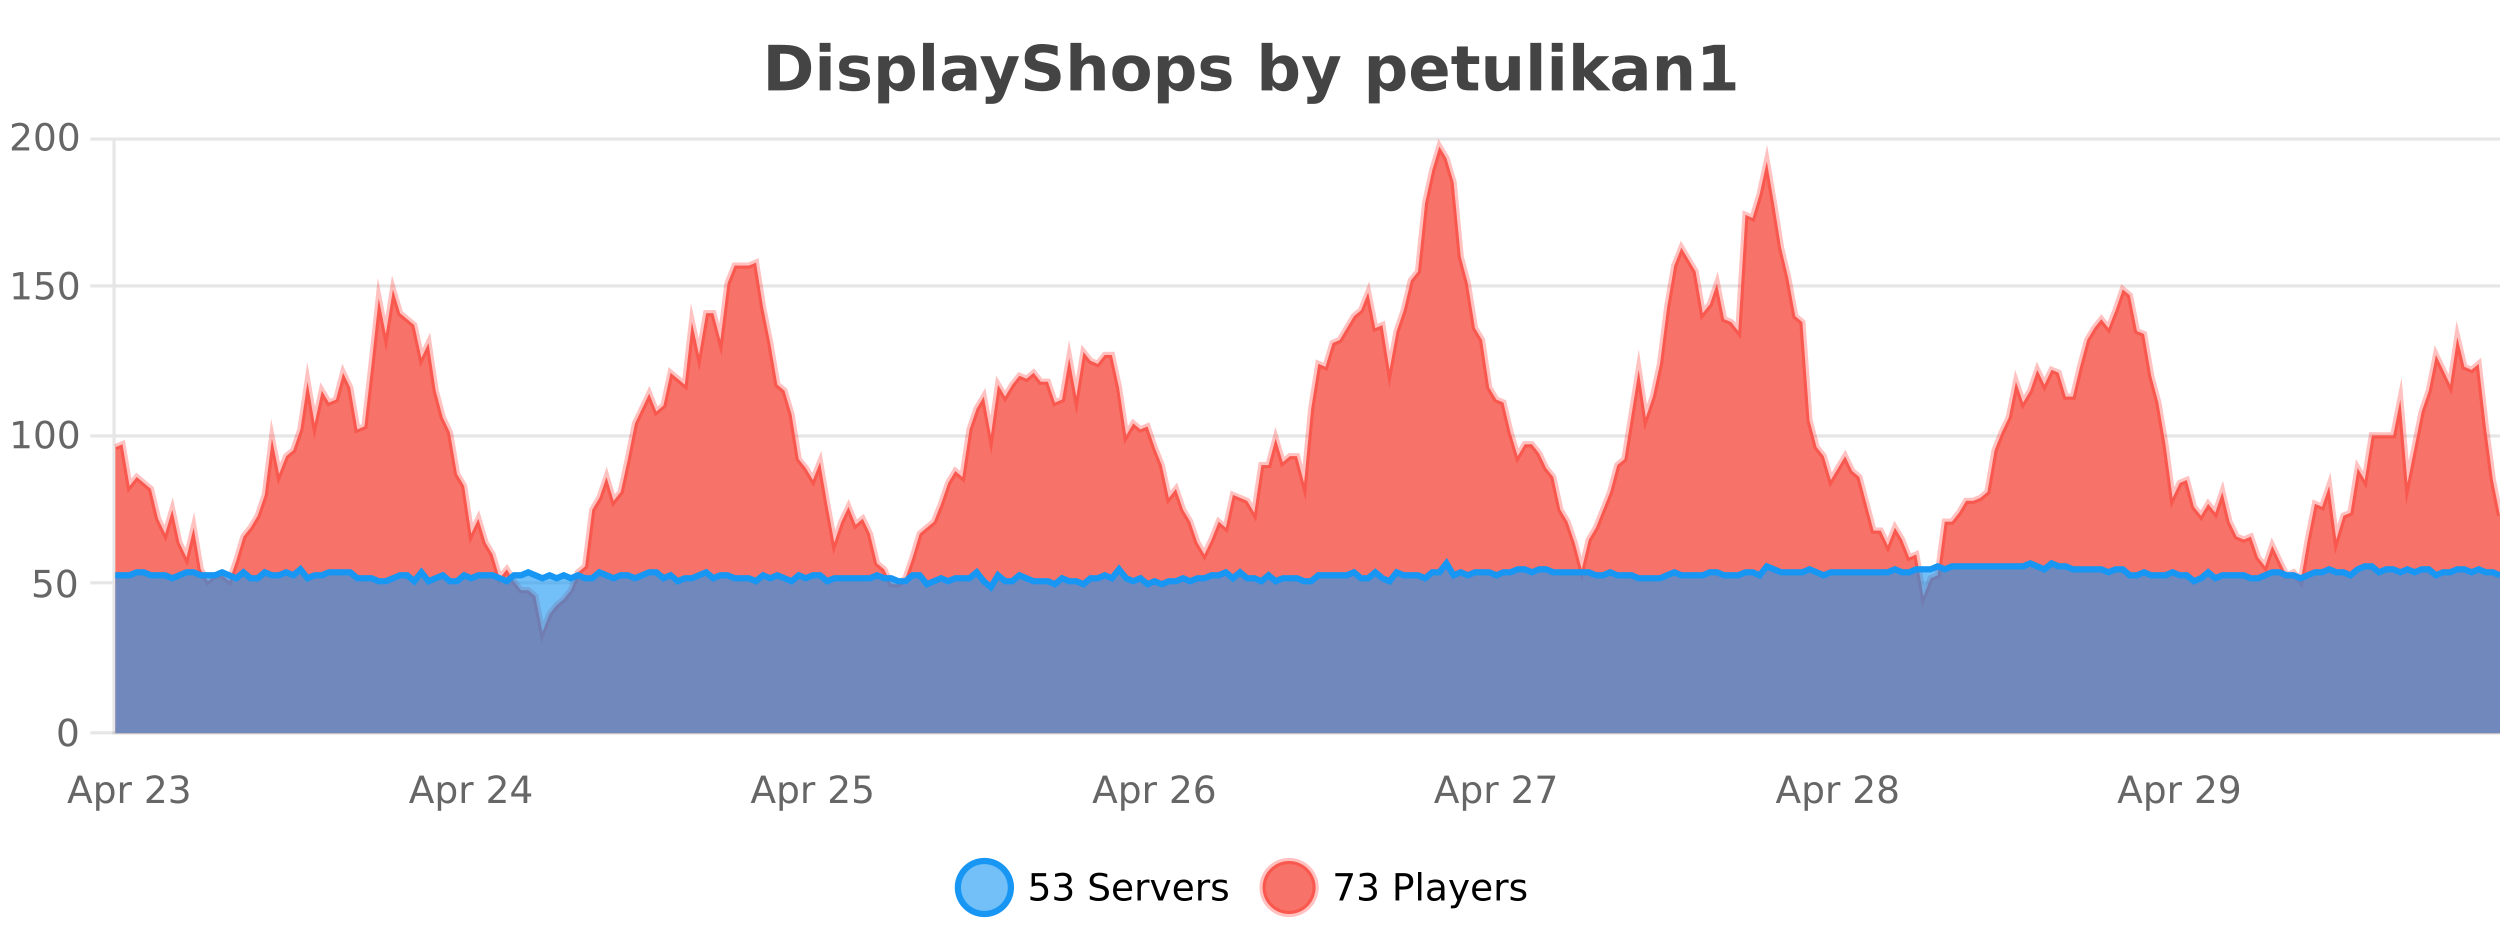
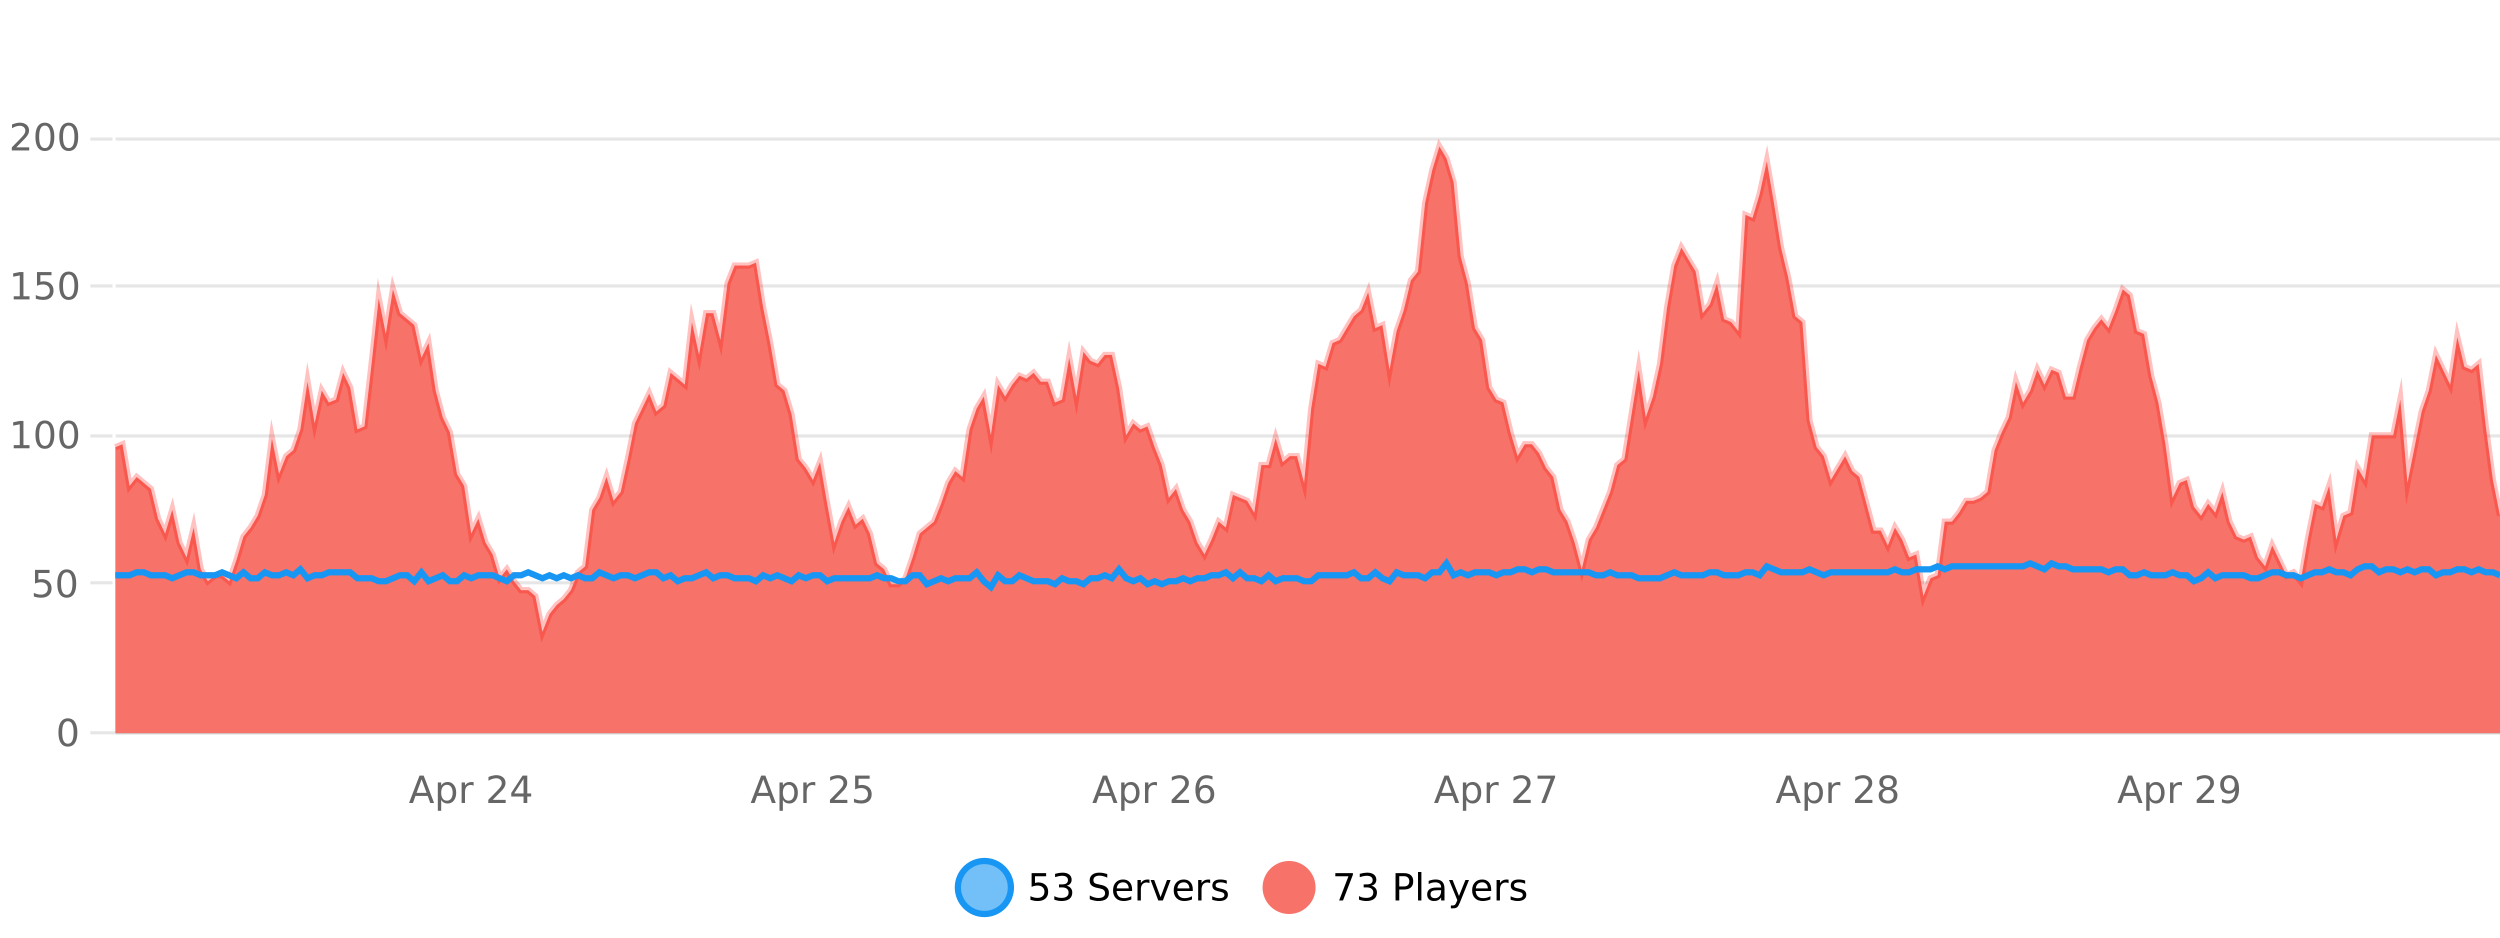
<svg xmlns="http://www.w3.org/2000/svg" width="800pt" height="300pt" viewBox="0 0 800 300" version="1.1">
  <defs>
    <clipPath id="clip1">
      <path d="M 278 263 L 352 263 L 352 300 L 278 300 Z M 278 263 " />
    </clipPath>
    <clipPath id="clip2">
      <path d="M 375 263 L 450 263 L 450 300 L 375 300 Z M 375 263 " />
    </clipPath>
    <clipPath id="clip3">
      <path d="M 36.906 46 L 800 46 L 800 234.602 L 36.906 234.602 Z M 36.906 46 " />
    </clipPath>
    <clipPath id="clip4">
      <path d="M 35.906 43 L 800 43 L 800 231 L 35.906 231 Z M 35.906 43 " />
    </clipPath>
    <clipPath id="clip5">
-       <path d="M 36.906 180 L 800 180 L 800 234.602 L 36.906 234.602 Z M 36.906 180 " />
-     </clipPath>
+       </clipPath>
    <clipPath id="clip6">
      <path d="M 35.906 151 L 800 151 L 800 217 L 35.906 217 Z M 35.906 151 " />
    </clipPath>
  </defs>
  <g id="surface5089046">
    <rect x="0" y="0" width="800" height="300" style="fill:rgb(100%,100%,100%);fill-opacity:1;stroke:none;" />
    <path style="fill:none;stroke-width:1;stroke-linecap:butt;stroke-linejoin:miter;stroke:rgb(0%,0%,0%);stroke-opacity:0.098;stroke-miterlimit:10;" d="M 37 234.5 L 800 234.5 " />
    <path style="fill:none;stroke-width:1;stroke-linecap:butt;stroke-linejoin:miter;stroke:rgb(0%,0%,0%);stroke-opacity:0.098;stroke-miterlimit:10;" d="M 28.906 234.5 L 36 234.5 " />
    <path style="fill:none;stroke-width:1;stroke-linecap:butt;stroke-linejoin:miter;stroke:rgb(0%,0%,0%);stroke-opacity:0.098;stroke-miterlimit:10;" d="M 37 186.5 L 800 186.5 " />
    <path style="fill:none;stroke-width:1;stroke-linecap:butt;stroke-linejoin:miter;stroke:rgb(0%,0%,0%);stroke-opacity:0.098;stroke-miterlimit:10;" d="M 28.906 186.5 L 36 186.5 " />
    <path style="fill:none;stroke-width:1;stroke-linecap:butt;stroke-linejoin:miter;stroke:rgb(0%,0%,0%);stroke-opacity:0.098;stroke-miterlimit:10;" d="M 37 139.5 L 800 139.5 " />
    <path style="fill:none;stroke-width:1;stroke-linecap:butt;stroke-linejoin:miter;stroke:rgb(0%,0%,0%);stroke-opacity:0.098;stroke-miterlimit:10;" d="M 28.906 139.5 L 36 139.5 " />
    <path style="fill:none;stroke-width:1;stroke-linecap:butt;stroke-linejoin:miter;stroke:rgb(0%,0%,0%);stroke-opacity:0.098;stroke-miterlimit:10;" d="M 37 91.5 L 800 91.5 " />
    <path style="fill:none;stroke-width:1;stroke-linecap:butt;stroke-linejoin:miter;stroke:rgb(0%,0%,0%);stroke-opacity:0.098;stroke-miterlimit:10;" d="M 28.906 91.5 L 36 91.5 " />
    <path style="fill:none;stroke-width:1;stroke-linecap:butt;stroke-linejoin:miter;stroke:rgb(0%,0%,0%);stroke-opacity:0.098;stroke-miterlimit:10;" d="M 37 44.5 L 800 44.5 " />
    <path style="fill:none;stroke-width:1;stroke-linecap:butt;stroke-linejoin:miter;stroke:rgb(0%,0%,0%);stroke-opacity:0.098;stroke-miterlimit:10;" d="M 28.906 44.5 L 36 44.5 " />
    <path style=" stroke:none;fill-rule:nonzero;fill:rgb(9.02%,58.824%,95.294%);fill-opacity:0.6;" d="M 323.488 284 C 323.488 288.688 319.688 292.484 315.004 292.484 C 310.316 292.484 306.52 288.688 306.52 284 C 306.52 279.312 310.316 275.516 315.004 275.516 C 319.688 275.516 323.488 279.312 323.488 284 Z M 323.488 284 " />
    <g clip-path="url(#clip1)" clip-rule="nonzero">
      <path style="fill:none;stroke-width:2;stroke-linecap:butt;stroke-linejoin:miter;stroke:rgb(9.02%,58.824%,95.294%);stroke-opacity:1;stroke-miterlimit:10;" d="M 323.488 284 C 323.488 288.688 319.688 292.484 315.004 292.484 C 310.316 292.484 306.52 288.688 306.52 284 C 306.52 279.312 310.316 275.516 315.004 275.516 C 319.688 275.516 323.488 279.312 323.488 284 Z M 323.488 284 " />
    </g>
    <path style=" stroke:none;fill-rule:nonzero;fill:rgb(0%,0%,0%);fill-opacity:1;" d="M 330.117 279.406 L 334.758 279.406 L 334.758 280.406 L 331.195 280.406 L 331.195 282.547 C 331.371 282.484 331.543 282.445 331.711 282.422 C 331.887 282.391 332.059 282.375 332.227 282.375 C 333.203 282.375 333.98 282.648 334.555 283.188 C 335.125 283.719 335.414 284.438 335.414 285.344 C 335.414 286.293 335.117 287.027 334.523 287.547 C 333.938 288.07 333.117 288.328 332.055 288.328 C 331.68 288.328 331.297 288.297 330.914 288.234 C 330.539 288.172 330.148 288.078 329.742 287.953 L 329.742 286.766 C 330.094 286.953 330.461 287.094 330.836 287.188 C 331.211 287.281 331.605 287.328 332.023 287.328 C 332.699 287.328 333.234 287.152 333.633 286.797 C 334.027 286.445 334.227 285.961 334.227 285.344 C 334.227 284.742 334.027 284.262 333.633 283.906 C 333.234 283.555 332.699 283.375 332.023 283.375 C 331.711 283.375 331.391 283.414 331.07 283.484 C 330.758 283.547 330.438 283.652 330.117 283.797 Z M 341.328 283.438 C 341.891 283.562 342.328 283.82 342.641 284.203 C 342.961 284.578 343.125 285.047 343.125 285.609 C 343.125 286.477 342.828 287.148 342.234 287.625 C 341.641 288.094 340.797 288.328 339.703 288.328 C 339.336 288.328 338.957 288.289 338.562 288.219 C 338.176 288.148 337.781 288.039 337.375 287.891 L 337.375 286.75 C 337.695 286.938 338.051 287.086 338.438 287.188 C 338.832 287.281 339.242 287.328 339.672 287.328 C 340.41 287.328 340.973 287.184 341.359 286.891 C 341.754 286.602 341.953 286.172 341.953 285.609 C 341.953 285.102 341.77 284.699 341.406 284.406 C 341.039 284.117 340.539 283.969 339.906 283.969 L 338.875 283.969 L 338.875 283 L 339.953 283 C 340.523 283 340.969 282.887 341.281 282.656 C 341.594 282.418 341.75 282.078 341.75 281.641 C 341.75 281.195 341.586 280.852 341.266 280.609 C 340.953 280.371 340.5 280.25 339.906 280.25 C 339.57 280.25 339.219 280.289 338.844 280.359 C 338.477 280.422 338.07 280.527 337.625 280.672 L 337.625 279.625 C 338.082 279.5 338.504 279.406 338.891 279.344 C 339.285 279.281 339.656 279.25 340 279.25 C 340.906 279.25 341.617 279.453 342.141 279.859 C 342.66 280.266 342.922 280.82 342.922 281.516 C 342.922 282.008 342.781 282.418 342.5 282.75 C 342.227 283.086 341.836 283.312 341.328 283.438 Z M 354.324 279.688 L 354.324 280.844 C 353.875 280.637 353.449 280.48 353.043 280.375 C 352.645 280.262 352.266 280.203 351.902 280.203 C 351.254 280.203 350.754 280.328 350.402 280.578 C 350.059 280.828 349.887 281.188 349.887 281.656 C 349.887 282.043 350 282.336 350.23 282.531 C 350.457 282.73 350.902 282.887 351.559 283 L 352.262 283.156 C 353.145 283.324 353.797 283.621 354.215 284.047 C 354.641 284.465 354.855 285.027 354.855 285.734 C 354.855 286.59 354.566 287.234 353.996 287.672 C 353.434 288.109 352.598 288.328 351.496 288.328 C 351.09 288.328 350.652 288.281 350.184 288.188 C 349.715 288.094 349.23 287.953 348.73 287.766 L 348.73 286.547 C 349.207 286.82 349.676 287.023 350.137 287.156 C 350.605 287.293 351.059 287.359 351.496 287.359 C 352.172 287.359 352.691 287.23 353.059 286.969 C 353.434 286.699 353.621 286.32 353.621 285.828 C 353.621 285.402 353.484 285.07 353.215 284.828 C 352.953 284.578 352.52 284.398 351.918 284.281 L 351.199 284.141 C 350.312 283.965 349.672 283.688 349.277 283.312 C 348.891 282.938 348.699 282.418 348.699 281.75 C 348.699 280.969 348.969 280.359 349.512 279.922 C 350.051 279.477 350.801 279.25 351.762 279.25 C 352.176 279.25 352.594 279.289 353.012 279.359 C 353.438 279.434 353.875 279.543 354.324 279.688 Z M 362.27 284.609 L 362.27 285.125 L 357.301 285.125 C 357.352 285.875 357.574 286.445 357.973 286.828 C 358.379 287.215 358.934 287.406 359.645 287.406 C 360.059 287.406 360.461 287.359 360.848 287.266 C 361.242 287.164 361.633 287.008 362.02 286.797 L 362.02 287.828 C 361.621 287.984 361.223 288.105 360.816 288.188 C 360.41 288.281 359.996 288.328 359.582 288.328 C 358.539 288.328 357.711 288.027 357.098 287.422 C 356.48 286.809 356.176 285.98 356.176 284.938 C 356.176 283.867 356.465 283.016 357.051 282.391 C 357.633 281.758 358.414 281.438 359.395 281.438 C 360.277 281.438 360.977 281.727 361.488 282.297 C 362.008 282.859 362.27 283.633 362.27 284.609 Z M 361.191 284.281 C 361.18 283.699 361.012 283.23 360.691 282.875 C 360.367 282.523 359.941 282.344 359.41 282.344 C 358.805 282.344 358.32 282.516 357.957 282.859 C 357.602 283.203 357.398 283.684 357.348 284.297 Z M 367.84 282.594 C 367.715 282.531 367.578 282.484 367.434 282.453 C 367.297 282.414 367.141 282.391 366.965 282.391 C 366.359 282.391 365.891 282.59 365.559 282.984 C 365.234 283.383 365.074 283.953 365.074 284.703 L 365.074 288.156 L 363.996 288.156 L 363.996 281.594 L 365.074 281.594 L 365.074 282.609 C 365.301 282.215 365.598 281.922 365.965 281.734 C 366.328 281.539 366.77 281.438 367.293 281.438 C 367.363 281.438 367.441 281.445 367.527 281.453 C 367.621 281.465 367.719 281.48 367.824 281.5 Z M 368.195 281.594 L 369.336 281.594 L 371.383 287.094 L 373.445 281.594 L 374.586 281.594 L 372.117 288.156 L 370.648 288.156 Z M 381.688 284.609 L 381.688 285.125 L 376.719 285.125 C 376.77 285.875 376.992 286.445 377.391 286.828 C 377.797 287.215 378.352 287.406 379.062 287.406 C 379.477 287.406 379.879 287.359 380.266 287.266 C 380.66 287.164 381.051 287.008 381.438 286.797 L 381.438 287.828 C 381.039 287.984 380.641 288.105 380.234 288.188 C 379.828 288.281 379.414 288.328 379 288.328 C 377.957 288.328 377.129 288.027 376.516 287.422 C 375.898 286.809 375.594 285.98 375.594 284.938 C 375.594 283.867 375.883 283.016 376.469 282.391 C 377.051 281.758 377.832 281.438 378.812 281.438 C 379.695 281.438 380.395 281.727 380.906 282.297 C 381.426 282.859 381.688 283.633 381.688 284.609 Z M 380.609 284.281 C 380.598 283.699 380.43 283.23 380.109 282.875 C 379.785 282.523 379.359 282.344 378.828 282.344 C 378.223 282.344 377.738 282.516 377.375 282.859 C 377.02 283.203 376.816 283.684 376.766 284.297 Z M 387.258 282.594 C 387.133 282.531 386.996 282.484 386.852 282.453 C 386.715 282.414 386.559 282.391 386.383 282.391 C 385.777 282.391 385.309 282.59 384.977 282.984 C 384.652 283.383 384.492 283.953 384.492 284.703 L 384.492 288.156 L 383.414 288.156 L 383.414 281.594 L 384.492 281.594 L 384.492 282.609 C 384.719 282.215 385.016 281.922 385.383 281.734 C 385.746 281.539 386.188 281.438 386.711 281.438 C 386.781 281.438 386.859 281.445 386.945 281.453 C 387.039 281.465 387.137 281.48 387.242 281.5 Z M 392.566 281.781 L 392.566 282.812 C 392.262 282.656 391.945 282.543 391.613 282.469 C 391.289 282.387 390.949 282.344 390.598 282.344 C 390.066 282.344 389.664 282.43 389.395 282.594 C 389.121 282.75 388.988 282.996 388.988 283.328 C 388.988 283.578 389.082 283.777 389.27 283.922 C 389.465 284.059 389.855 284.188 390.441 284.312 L 390.801 284.406 C 391.57 284.562 392.117 284.793 392.441 285.094 C 392.762 285.398 392.926 285.812 392.926 286.344 C 392.926 286.961 392.68 287.445 392.191 287.797 C 391.711 288.152 391.051 288.328 390.207 288.328 C 389.852 288.328 389.48 288.289 389.098 288.219 C 388.723 288.156 388.324 288.059 387.91 287.922 L 387.91 286.797 C 388.305 287.008 388.695 287.164 389.082 287.266 C 389.465 287.371 389.852 287.422 390.238 287.422 C 390.738 287.422 391.121 287.34 391.395 287.172 C 391.676 286.996 391.816 286.746 391.816 286.422 C 391.816 286.133 391.715 285.906 391.52 285.75 C 391.32 285.594 390.887 285.445 390.223 285.297 L 389.848 285.219 C 389.18 285.074 388.695 284.855 388.395 284.562 C 388.102 284.273 387.957 283.875 387.957 283.375 C 387.957 282.75 388.176 282.273 388.613 281.938 C 389.051 281.605 389.668 281.438 390.473 281.438 C 390.867 281.438 391.242 281.469 391.598 281.531 C 391.949 281.586 392.273 281.668 392.566 281.781 Z M 325.004 277.016 " />
    <path style=" stroke:none;fill-rule:nonzero;fill:rgb(96.863%,44.706%,40.784%);fill-opacity:1;" d="M 420.988 284 C 420.988 288.688 417.191 292.484 412.504 292.484 C 407.82 292.484 404.02 288.688 404.02 284 C 404.02 279.312 407.82 275.516 412.504 275.516 C 417.191 275.516 420.988 279.312 420.988 284 Z M 420.988 284 " />
    <g clip-path="url(#clip2)" clip-rule="nonzero">
-       <path style="fill:none;stroke-width:2;stroke-linecap:butt;stroke-linejoin:miter;stroke:rgb(100%,4.706%,0%);stroke-opacity:0.247;stroke-miterlimit:10;" d="M 420.988 284 C 420.988 288.688 417.191 292.484 412.504 292.484 C 407.82 292.484 404.02 288.688 404.02 284 C 404.02 279.312 407.82 275.516 412.504 275.516 C 417.191 275.516 420.988 279.312 420.988 284 Z M 420.988 284 " />
-     </g>
+       </g>
    <path style=" stroke:none;fill-rule:nonzero;fill:rgb(0%,0%,0%);fill-opacity:1;" d="M 427.305 279.406 L 432.93 279.406 L 432.93 279.906 L 429.758 288.156 L 428.523 288.156 L 431.508 280.406 L 427.305 280.406 Z M 438.828 283.438 C 439.391 283.562 439.828 283.82 440.141 284.203 C 440.461 284.578 440.625 285.047 440.625 285.609 C 440.625 286.477 440.328 287.148 439.734 287.625 C 439.141 288.094 438.297 288.328 437.203 288.328 C 436.836 288.328 436.457 288.289 436.062 288.219 C 435.676 288.148 435.281 288.039 434.875 287.891 L 434.875 286.75 C 435.195 286.938 435.551 287.086 435.938 287.188 C 436.332 287.281 436.742 287.328 437.172 287.328 C 437.91 287.328 438.473 287.184 438.859 286.891 C 439.254 286.602 439.453 286.172 439.453 285.609 C 439.453 285.102 439.27 284.699 438.906 284.406 C 438.539 284.117 438.039 283.969 437.406 283.969 L 436.375 283.969 L 436.375 283 L 437.453 283 C 438.023 283 438.469 282.887 438.781 282.656 C 439.094 282.418 439.25 282.078 439.25 281.641 C 439.25 281.195 439.086 280.852 438.766 280.609 C 438.453 280.371 438 280.25 437.406 280.25 C 437.07 280.25 436.719 280.289 436.344 280.359 C 435.977 280.422 435.57 280.527 435.125 280.672 L 435.125 279.625 C 435.582 279.5 436.004 279.406 436.391 279.344 C 436.785 279.281 437.156 279.25 437.5 279.25 C 438.406 279.25 439.117 279.453 439.641 279.859 C 440.16 280.266 440.422 280.82 440.422 281.516 C 440.422 282.008 440.281 282.418 440 282.75 C 439.727 283.086 439.336 283.312 438.828 283.438 Z M 447.762 280.375 L 447.762 283.672 L 449.246 283.672 C 449.797 283.672 450.223 283.531 450.527 283.25 C 450.828 282.961 450.98 282.547 450.98 282.016 C 450.98 281.496 450.828 281.094 450.527 280.812 C 450.223 280.523 449.797 280.375 449.246 280.375 Z M 446.574 279.406 L 449.246 279.406 C 450.234 279.406 450.98 279.633 451.48 280.078 C 451.98 280.516 452.23 281.164 452.23 282.016 C 452.23 282.883 451.98 283.539 451.48 283.984 C 450.98 284.422 450.234 284.641 449.246 284.641 L 447.762 284.641 L 447.762 288.156 L 446.574 288.156 Z M 453.766 279.031 L 454.844 279.031 L 454.844 288.156 L 453.766 288.156 Z M 460.082 284.859 C 459.215 284.859 458.613 284.961 458.27 285.156 C 457.934 285.355 457.77 285.695 457.77 286.172 C 457.77 286.559 457.895 286.867 458.145 287.094 C 458.402 287.312 458.746 287.422 459.176 287.422 C 459.777 287.422 460.258 287.215 460.613 286.797 C 460.977 286.371 461.16 285.805 461.16 285.094 L 461.16 284.859 Z M 462.238 284.406 L 462.238 288.156 L 461.16 288.156 L 461.16 287.156 C 460.91 287.555 460.602 287.852 460.238 288.047 C 459.871 288.234 459.426 288.328 458.895 288.328 C 458.215 288.328 457.68 288.141 457.285 287.766 C 456.887 287.383 456.691 286.875 456.691 286.25 C 456.691 285.512 456.934 284.953 457.426 284.578 C 457.926 284.203 458.664 284.016 459.645 284.016 L 461.16 284.016 L 461.16 283.906 C 461.16 283.406 460.992 283.023 460.66 282.75 C 460.336 282.48 459.883 282.344 459.301 282.344 C 458.926 282.344 458.555 282.391 458.191 282.484 C 457.836 282.578 457.496 282.715 457.176 282.891 L 457.176 281.891 C 457.57 281.734 457.949 281.621 458.316 281.547 C 458.691 281.477 459.055 281.438 459.41 281.438 C 460.355 281.438 461.066 281.684 461.535 282.172 C 462.004 282.664 462.238 283.406 462.238 284.406 Z M 467.188 288.766 C 466.883 289.547 466.586 290.055 466.297 290.297 C 466.004 290.535 465.617 290.656 465.141 290.656 L 464.281 290.656 L 464.281 289.75 L 464.906 289.75 C 465.207 289.75 465.438 289.676 465.594 289.531 C 465.758 289.395 465.941 289.066 466.141 288.547 L 466.344 288.047 L 463.688 281.594 L 464.828 281.594 L 466.875 286.719 L 468.938 281.594 L 470.078 281.594 Z M 477.18 284.609 L 477.18 285.125 L 472.211 285.125 C 472.262 285.875 472.484 286.445 472.883 286.828 C 473.289 287.215 473.844 287.406 474.555 287.406 C 474.969 287.406 475.371 287.359 475.758 287.266 C 476.152 287.164 476.543 287.008 476.93 286.797 L 476.93 287.828 C 476.531 287.984 476.133 288.105 475.727 288.188 C 475.32 288.281 474.906 288.328 474.492 288.328 C 473.449 288.328 472.621 288.027 472.008 287.422 C 471.391 286.809 471.086 285.98 471.086 284.938 C 471.086 283.867 471.375 283.016 471.961 282.391 C 472.543 281.758 473.324 281.438 474.305 281.438 C 475.188 281.438 475.887 281.727 476.398 282.297 C 476.918 282.859 477.18 283.633 477.18 284.609 Z M 476.102 284.281 C 476.09 283.699 475.922 283.23 475.602 282.875 C 475.277 282.523 474.852 282.344 474.32 282.344 C 473.715 282.344 473.23 282.516 472.867 282.859 C 472.512 283.203 472.309 283.684 472.258 284.297 Z M 482.75 282.594 C 482.625 282.531 482.488 282.484 482.344 282.453 C 482.207 282.414 482.051 282.391 481.875 282.391 C 481.27 282.391 480.801 282.59 480.469 282.984 C 480.145 283.383 479.984 283.953 479.984 284.703 L 479.984 288.156 L 478.906 288.156 L 478.906 281.594 L 479.984 281.594 L 479.984 282.609 C 480.211 282.215 480.508 281.922 480.875 281.734 C 481.238 281.539 481.68 281.438 482.203 281.438 C 482.273 281.438 482.352 281.445 482.438 281.453 C 482.531 281.465 482.629 281.48 482.734 281.5 Z M 488.055 281.781 L 488.055 282.812 C 487.75 282.656 487.434 282.543 487.102 282.469 C 486.777 282.387 486.438 282.344 486.086 282.344 C 485.555 282.344 485.152 282.43 484.883 282.594 C 484.609 282.75 484.477 282.996 484.477 283.328 C 484.477 283.578 484.57 283.777 484.758 283.922 C 484.953 284.059 485.344 284.188 485.93 284.312 L 486.289 284.406 C 487.059 284.562 487.605 284.793 487.93 285.094 C 488.25 285.398 488.414 285.812 488.414 286.344 C 488.414 286.961 488.168 287.445 487.68 287.797 C 487.199 288.152 486.539 288.328 485.695 288.328 C 485.34 288.328 484.969 288.289 484.586 288.219 C 484.211 288.156 483.812 288.059 483.398 287.922 L 483.398 286.797 C 483.793 287.008 484.184 287.164 484.57 287.266 C 484.953 287.371 485.34 287.422 485.727 287.422 C 486.227 287.422 486.609 287.34 486.883 287.172 C 487.164 286.996 487.305 286.746 487.305 286.422 C 487.305 286.133 487.203 285.906 487.008 285.75 C 486.809 285.594 486.375 285.445 485.711 285.297 L 485.336 285.219 C 484.668 285.074 484.184 284.855 483.883 284.562 C 483.59 284.273 483.445 283.875 483.445 283.375 C 483.445 282.75 483.664 282.273 484.102 281.938 C 484.539 281.605 485.156 281.438 485.961 281.438 C 486.355 281.438 486.73 281.469 487.086 281.531 C 487.438 281.586 487.762 281.668 488.055 281.781 Z M 422.504 277.016 " />
-     <path style=" stroke:none;fill-rule:nonzero;fill:rgb(26.667%,26.667%,26.667%);fill-opacity:1;" d="M 249.594 17.188 L 249.594 26.078 L 250.938 26.078 C 252.477 26.078 253.656 25.699 254.469 24.938 C 255.281 24.18 255.688 23.07 255.688 21.609 C 255.688 20.172 255.281 19.078 254.469 18.328 C 253.664 17.57 252.488 17.188 250.938 17.188 Z M 245.844 14.344 L 249.797 14.344 C 252.016 14.344 253.664 14.5 254.75 14.812 C 255.832 15.125 256.758 15.664 257.531 16.422 C 258.219 17.078 258.727 17.84 259.062 18.703 C 259.395 19.559 259.562 20.527 259.562 21.609 C 259.562 22.715 259.395 23.699 259.062 24.562 C 258.727 25.43 258.219 26.188 257.531 26.844 C 256.75 27.594 255.812 28.133 254.719 28.453 C 253.625 28.766 251.984 28.922 249.797 28.922 L 245.844 28.922 Z M 262.289 17.984 L 265.773 17.984 L 265.773 28.922 L 262.289 28.922 Z M 262.289 13.719 L 265.773 13.719 L 265.773 16.578 L 262.289 16.578 Z M 277.676 18.328 L 277.676 20.984 C 276.934 20.672 276.215 20.438 275.52 20.281 C 274.82 20.125 274.16 20.047 273.535 20.047 C 272.879 20.047 272.387 20.133 272.066 20.297 C 271.742 20.465 271.582 20.719 271.582 21.062 C 271.582 21.344 271.699 21.559 271.941 21.703 C 272.191 21.852 272.629 21.961 273.254 22.031 L 273.879 22.125 C 275.668 22.355 276.871 22.73 277.488 23.25 C 278.102 23.773 278.41 24.59 278.41 25.703 C 278.41 26.871 277.977 27.746 277.113 28.328 C 276.258 28.914 274.98 29.203 273.285 29.203 C 272.555 29.203 271.805 29.145 271.035 29.031 C 270.262 28.918 269.473 28.746 268.66 28.516 L 268.66 25.859 C 269.355 26.203 270.07 26.461 270.801 26.625 C 271.527 26.793 272.273 26.875 273.035 26.875 C 273.723 26.875 274.238 26.781 274.582 26.594 C 274.926 26.406 275.098 26.125 275.098 25.75 C 275.098 25.438 274.977 25.211 274.738 25.062 C 274.496 24.906 274.023 24.789 273.316 24.703 L 272.707 24.625 C 271.145 24.43 270.051 24.07 269.426 23.547 C 268.801 23.016 268.488 22.215 268.488 21.141 C 268.488 19.984 268.883 19.125 269.676 18.562 C 270.477 18 271.695 17.719 273.332 17.719 C 273.977 17.719 274.652 17.773 275.363 17.875 C 276.07 17.969 276.84 18.121 277.676 18.328 Z M 284.531 27.344 L 284.531 33.078 L 281.047 33.078 L 281.047 17.984 L 284.531 17.984 L 284.531 19.578 C 285.02 18.945 285.555 18.477 286.141 18.172 C 286.723 17.871 287.395 17.719 288.156 17.719 C 289.508 17.719 290.617 18.258 291.484 19.328 C 292.348 20.402 292.781 21.781 292.781 23.469 C 292.781 25.148 292.348 26.523 291.484 27.594 C 290.617 28.668 289.508 29.203 288.156 29.203 C 287.395 29.203 286.723 29.051 286.141 28.75 C 285.555 28.449 285.02 27.98 284.531 27.344 Z M 286.859 20.266 C 286.109 20.266 285.531 20.543 285.125 21.094 C 284.727 21.637 284.531 22.43 284.531 23.469 C 284.531 24.5 284.727 25.293 285.125 25.844 C 285.531 26.398 286.109 26.672 286.859 26.672 C 287.609 26.672 288.18 26.402 288.578 25.859 C 288.973 25.309 289.172 24.512 289.172 23.469 C 289.172 22.43 288.973 21.637 288.578 21.094 C 288.18 20.543 287.609 20.266 286.859 20.266 Z M 295.367 13.719 L 298.852 13.719 L 298.852 28.922 L 295.367 28.922 Z M 307.109 24 C 306.379 24 305.832 24.125 305.469 24.375 C 305.102 24.617 304.922 24.98 304.922 25.469 C 304.922 25.906 305.066 26.25 305.359 26.5 C 305.66 26.75 306.07 26.875 306.594 26.875 C 307.25 26.875 307.801 26.641 308.25 26.172 C 308.707 25.703 308.938 25.117 308.938 24.406 L 308.938 24 Z M 312.453 22.688 L 312.453 28.922 L 308.938 28.922 L 308.938 27.297 C 308.469 27.965 307.938 28.449 307.344 28.75 C 306.758 29.051 306.047 29.203 305.203 29.203 C 304.078 29.203 303.16 28.875 302.453 28.219 C 301.742 27.555 301.391 26.695 301.391 25.641 C 301.391 24.359 301.828 23.422 302.703 22.828 C 303.586 22.227 304.977 21.922 306.875 21.922 L 308.938 21.922 L 308.938 21.641 C 308.938 21.09 308.719 20.688 308.281 20.438 C 307.844 20.18 307.16 20.047 306.234 20.047 C 305.484 20.047 304.785 20.125 304.141 20.281 C 303.492 20.43 302.895 20.648 302.344 20.938 L 302.344 18.281 C 303.094 18.094 303.844 17.953 304.594 17.859 C 305.352 17.766 306.113 17.719 306.875 17.719 C 308.844 17.719 310.266 18.109 311.141 18.891 C 312.016 19.664 312.453 20.93 312.453 22.688 Z M 313.664 17.984 L 317.148 17.984 L 320.102 25.406 L 322.602 17.984 L 326.086 17.984 L 321.492 29.953 C 321.031 31.172 320.492 32.02 319.867 32.5 C 319.25 32.988 318.445 33.234 317.445 33.234 L 315.414 33.234 L 315.414 30.938 L 316.508 30.938 C 317.102 30.938 317.531 30.844 317.805 30.656 C 318.074 30.469 318.281 30.129 318.43 29.641 L 318.539 29.344 Z M 338.438 14.797 L 338.438 17.891 C 337.633 17.527 336.852 17.258 336.094 17.078 C 335.332 16.891 334.613 16.797 333.938 16.797 C 333.039 16.797 332.375 16.922 331.938 17.172 C 331.508 17.422 331.297 17.809 331.297 18.328 C 331.297 18.715 331.441 19.016 331.734 19.234 C 332.023 19.453 332.551 19.641 333.312 19.797 L 334.906 20.125 C 336.531 20.449 337.68 20.945 338.359 21.609 C 339.047 22.277 339.391 23.219 339.391 24.438 C 339.391 26.043 338.91 27.242 337.953 28.031 C 337.004 28.812 335.551 29.203 333.594 29.203 C 332.664 29.203 331.734 29.113 330.797 28.938 C 329.867 28.762 328.941 28.5 328.016 28.156 L 328.016 24.984 C 328.941 25.484 329.836 25.859 330.703 26.109 C 331.578 26.359 332.422 26.484 333.234 26.484 C 334.055 26.484 334.68 26.352 335.109 26.078 C 335.547 25.797 335.766 25.402 335.766 24.891 C 335.766 24.445 335.613 24.094 335.312 23.844 C 335.02 23.594 334.43 23.371 333.547 23.172 L 332.094 22.859 C 330.633 22.547 329.566 22.055 328.891 21.375 C 328.223 20.688 327.891 19.762 327.891 18.594 C 327.891 17.148 328.359 16.031 329.297 15.25 C 330.234 14.469 331.582 14.078 333.344 14.078 C 334.145 14.078 334.969 14.141 335.812 14.266 C 336.656 14.383 337.531 14.559 338.438 14.797 Z M 353.527 22.266 L 353.527 28.922 L 350.012 28.922 L 350.012 23.844 C 350.012 22.887 349.988 22.23 349.949 21.875 C 349.906 21.512 349.832 21.246 349.73 21.078 C 349.594 20.852 349.406 20.672 349.168 20.547 C 348.938 20.422 348.672 20.359 348.371 20.359 C 347.641 20.359 347.066 20.641 346.652 21.203 C 346.234 21.766 346.027 22.547 346.027 23.547 L 346.027 28.922 L 342.543 28.922 L 342.543 13.719 L 346.027 13.719 L 346.027 19.578 C 346.559 18.945 347.121 18.477 347.715 18.172 C 348.309 17.871 348.957 17.719 349.668 17.719 C 350.938 17.719 351.895 18.109 352.543 18.891 C 353.199 19.664 353.527 20.789 353.527 22.266 Z M 361.984 20.219 C 361.203 20.219 360.609 20.5 360.203 21.062 C 359.797 21.617 359.594 22.418 359.594 23.469 C 359.594 24.512 359.797 25.312 360.203 25.875 C 360.609 26.43 361.203 26.703 361.984 26.703 C 362.742 26.703 363.32 26.43 363.719 25.875 C 364.125 25.312 364.328 24.512 364.328 23.469 C 364.328 22.418 364.125 21.617 363.719 21.062 C 363.32 20.5 362.742 20.219 361.984 20.219 Z M 361.984 17.719 C 363.859 17.719 365.32 18.23 366.375 19.25 C 367.438 20.262 367.969 21.668 367.969 23.469 C 367.969 25.262 367.438 26.668 366.375 27.688 C 365.32 28.699 363.859 29.203 361.984 29.203 C 360.086 29.203 358.609 28.699 357.547 27.688 C 356.484 26.668 355.953 25.262 355.953 23.469 C 355.953 21.668 356.484 20.262 357.547 19.25 C 358.609 18.23 360.086 17.719 361.984 17.719 Z M 374.008 27.344 L 374.008 33.078 L 370.523 33.078 L 370.523 17.984 L 374.008 17.984 L 374.008 19.578 C 374.496 18.945 375.031 18.477 375.617 18.172 C 376.199 17.871 376.871 17.719 377.633 17.719 C 378.984 17.719 380.094 18.258 380.961 19.328 C 381.824 20.402 382.258 21.781 382.258 23.469 C 382.258 25.148 381.824 26.523 380.961 27.594 C 380.094 28.668 378.984 29.203 377.633 29.203 C 376.871 29.203 376.199 29.051 375.617 28.75 C 375.031 28.449 374.496 27.98 374.008 27.344 Z M 376.336 20.266 C 375.586 20.266 375.008 20.543 374.602 21.094 C 374.203 21.637 374.008 22.43 374.008 23.469 C 374.008 24.5 374.203 25.293 374.602 25.844 C 375.008 26.398 375.586 26.672 376.336 26.672 C 377.086 26.672 377.656 26.402 378.055 25.859 C 378.449 25.309 378.648 24.512 378.648 23.469 C 378.648 22.43 378.449 21.637 378.055 21.094 C 377.656 20.543 377.086 20.266 376.336 20.266 Z M 393.367 18.328 L 393.367 20.984 C 392.625 20.672 391.906 20.438 391.211 20.281 C 390.512 20.125 389.852 20.047 389.227 20.047 C 388.57 20.047 388.078 20.133 387.758 20.297 C 387.434 20.465 387.273 20.719 387.273 21.062 C 387.273 21.344 387.391 21.559 387.633 21.703 C 387.883 21.852 388.32 21.961 388.945 22.031 L 389.57 22.125 C 391.359 22.355 392.562 22.73 393.18 23.25 C 393.793 23.773 394.102 24.59 394.102 25.703 C 394.102 26.871 393.668 27.746 392.805 28.328 C 391.949 28.914 390.672 29.203 388.977 29.203 C 388.246 29.203 387.496 29.145 386.727 29.031 C 385.953 28.918 385.164 28.746 384.352 28.516 L 384.352 25.859 C 385.047 26.203 385.762 26.461 386.492 26.625 C 387.219 26.793 387.965 26.875 388.727 26.875 C 389.414 26.875 389.93 26.781 390.273 26.594 C 390.617 26.406 390.789 26.125 390.789 25.75 C 390.789 25.438 390.668 25.211 390.43 25.062 C 390.188 24.906 389.715 24.789 389.008 24.703 L 388.398 24.625 C 386.836 24.43 385.742 24.07 385.117 23.547 C 384.492 23.016 384.18 22.215 384.18 21.141 C 384.18 19.984 384.574 19.125 385.367 18.562 C 386.168 18 387.387 17.719 389.023 17.719 C 389.668 17.719 390.344 17.773 391.055 17.875 C 391.762 17.969 392.531 18.121 393.367 18.328 Z M 409.516 26.672 C 410.266 26.672 410.836 26.402 411.234 25.859 C 411.629 25.309 411.828 24.512 411.828 23.469 C 411.828 22.43 411.629 21.637 411.234 21.094 C 410.836 20.543 410.266 20.266 409.516 20.266 C 408.766 20.266 408.188 20.543 407.781 21.094 C 407.383 21.637 407.188 22.43 407.188 23.469 C 407.188 24.5 407.383 25.293 407.781 25.844 C 408.188 26.398 408.766 26.672 409.516 26.672 Z M 407.188 19.578 C 407.676 18.945 408.211 18.477 408.797 18.172 C 409.379 17.871 410.051 17.719 410.812 17.719 C 412.164 17.719 413.273 18.258 414.141 19.328 C 415.004 20.402 415.438 21.781 415.438 23.469 C 415.438 25.148 415.004 26.523 414.141 27.594 C 413.273 28.668 412.164 29.203 410.812 29.203 C 410.051 29.203 409.379 29.051 408.797 28.75 C 408.211 28.449 407.676 27.98 407.188 27.344 L 407.188 28.922 L 403.703 28.922 L 403.703 13.719 L 407.188 13.719 Z M 416.586 17.984 L 420.07 17.984 L 423.023 25.406 L 425.523 17.984 L 429.008 17.984 L 424.414 29.953 C 423.953 31.172 423.414 32.02 422.789 32.5 C 422.172 32.988 421.367 33.234 420.367 33.234 L 418.336 33.234 L 418.336 30.938 L 419.43 30.938 C 420.023 30.938 420.453 30.844 420.727 30.656 C 420.996 30.469 421.203 30.129 421.352 29.641 L 421.461 29.344 Z M 441.508 27.344 L 441.508 33.078 L 438.023 33.078 L 438.023 17.984 L 441.508 17.984 L 441.508 19.578 C 441.996 18.945 442.531 18.477 443.117 18.172 C 443.699 17.871 444.371 17.719 445.133 17.719 C 446.484 17.719 447.594 18.258 448.461 19.328 C 449.324 20.402 449.758 21.781 449.758 23.469 C 449.758 25.148 449.324 26.523 448.461 27.594 C 447.594 28.668 446.484 29.203 445.133 29.203 C 444.371 29.203 443.699 29.051 443.117 28.75 C 442.531 28.449 441.996 27.98 441.508 27.344 Z M 443.836 20.266 C 443.086 20.266 442.508 20.543 442.102 21.094 C 441.703 21.637 441.508 22.43 441.508 23.469 C 441.508 24.5 441.703 25.293 442.102 25.844 C 442.508 26.398 443.086 26.672 443.836 26.672 C 444.586 26.672 445.156 26.402 445.555 25.859 C 445.949 25.309 446.148 24.512 446.148 23.469 C 446.148 22.43 445.949 21.637 445.555 21.094 C 445.156 20.543 444.586 20.266 443.836 20.266 Z M 463.242 23.422 L 463.242 24.422 L 455.07 24.422 C 455.152 25.246 455.449 25.859 455.961 26.266 C 456.469 26.672 457.18 26.875 458.086 26.875 C 458.824 26.875 459.578 26.766 460.352 26.547 C 461.121 26.328 461.914 26 462.727 25.562 L 462.727 28.25 C 461.902 28.562 461.074 28.797 460.242 28.953 C 459.418 29.117 458.594 29.203 457.773 29.203 C 455.793 29.203 454.25 28.703 453.148 27.703 C 452.055 26.695 451.508 25.281 451.508 23.469 C 451.508 21.68 452.043 20.273 453.117 19.25 C 454.199 18.23 455.684 17.719 457.57 17.719 C 459.289 17.719 460.664 18.242 461.695 19.281 C 462.727 20.312 463.242 21.695 463.242 23.422 Z M 459.648 22.266 C 459.648 21.602 459.453 21.062 459.07 20.656 C 458.684 20.25 458.18 20.047 457.555 20.047 C 456.875 20.047 456.324 20.242 455.898 20.625 C 455.48 21 455.219 21.547 455.117 22.266 Z M 469.715 14.875 L 469.715 17.984 L 473.324 17.984 L 473.324 20.484 L 469.715 20.484 L 469.715 25.125 C 469.715 25.637 469.812 25.98 470.012 26.156 C 470.219 26.336 470.621 26.422 471.215 26.422 L 473.012 26.422 L 473.012 28.922 L 470.012 28.922 C 468.637 28.922 467.656 28.637 467.074 28.062 C 466.5 27.48 466.215 26.5 466.215 25.125 L 466.215 20.484 L 464.48 20.484 L 464.48 17.984 L 466.215 17.984 L 466.215 14.875 Z M 475.336 24.656 L 475.336 17.984 L 478.852 17.984 L 478.852 19.078 C 478.852 19.672 478.844 20.418 478.836 21.312 C 478.836 22.211 478.836 22.805 478.836 23.094 C 478.836 23.98 478.855 24.617 478.898 25 C 478.949 25.387 479.027 25.668 479.133 25.844 C 479.277 26.074 479.465 26.25 479.695 26.375 C 479.922 26.5 480.188 26.562 480.492 26.562 C 481.219 26.562 481.793 26.281 482.211 25.719 C 482.625 25.156 482.836 24.383 482.836 23.391 L 482.836 17.984 L 486.336 17.984 L 486.336 28.922 L 482.836 28.922 L 482.836 27.344 C 482.305 27.98 481.742 28.449 481.148 28.75 C 480.562 29.051 479.918 29.203 479.211 29.203 C 477.949 29.203 476.984 28.82 476.32 28.047 C 475.664 27.266 475.336 26.137 475.336 24.656 Z M 489.703 13.719 L 493.188 13.719 L 493.188 28.922 L 489.703 28.922 Z M 496.555 17.984 L 500.039 17.984 L 500.039 28.922 L 496.555 28.922 Z M 496.555 13.719 L 500.039 13.719 L 500.039 16.578 L 496.555 16.578 Z M 503.414 13.719 L 506.898 13.719 L 506.898 22 L 510.93 17.984 L 514.992 17.984 L 509.648 23 L 515.414 28.922 L 511.164 28.922 L 506.898 24.359 L 506.898 28.922 L 503.414 28.922 Z M 521.602 24 C 520.871 24 520.324 24.125 519.961 24.375 C 519.594 24.617 519.414 24.98 519.414 25.469 C 519.414 25.906 519.559 26.25 519.852 26.5 C 520.152 26.75 520.562 26.875 521.086 26.875 C 521.742 26.875 522.293 26.641 522.742 26.172 C 523.199 25.703 523.43 25.117 523.43 24.406 L 523.43 24 Z M 526.945 22.688 L 526.945 28.922 L 523.43 28.922 L 523.43 27.297 C 522.961 27.965 522.43 28.449 521.836 28.75 C 521.25 29.051 520.539 29.203 519.695 29.203 C 518.57 29.203 517.652 28.875 516.945 28.219 C 516.234 27.555 515.883 26.695 515.883 25.641 C 515.883 24.359 516.32 23.422 517.195 22.828 C 518.078 22.227 519.469 21.922 521.367 21.922 L 523.43 21.922 L 523.43 21.641 C 523.43 21.09 523.211 20.688 522.773 20.438 C 522.336 20.18 521.652 20.047 520.727 20.047 C 519.977 20.047 519.277 20.125 518.633 20.281 C 517.984 20.43 517.387 20.648 516.836 20.938 L 516.836 18.281 C 517.586 18.094 518.336 17.953 519.086 17.859 C 519.844 17.766 520.605 17.719 521.367 17.719 C 523.336 17.719 524.758 18.109 525.633 18.891 C 526.508 19.664 526.945 20.93 526.945 22.688 Z M 541.195 22.266 L 541.195 28.922 L 537.68 28.922 L 537.68 23.828 C 537.68 22.883 537.656 22.23 537.617 21.875 C 537.574 21.512 537.5 21.246 537.398 21.078 C 537.262 20.852 537.074 20.672 536.836 20.547 C 536.605 20.422 536.34 20.359 536.039 20.359 C 535.309 20.359 534.734 20.641 534.32 21.203 C 533.902 21.766 533.695 22.547 533.695 23.547 L 533.695 28.922 L 530.211 28.922 L 530.211 17.984 L 533.695 17.984 L 533.695 19.578 C 534.227 18.945 534.789 18.477 535.383 18.172 C 535.977 17.871 536.625 17.719 537.336 17.719 C 538.605 17.719 539.562 18.109 540.211 18.891 C 540.867 19.664 541.195 20.789 541.195 22.266 Z M 545.102 26.328 L 548.43 26.328 L 548.43 16.906 L 545.008 17.609 L 545.008 15.047 L 548.398 14.344 L 551.977 14.344 L 551.977 26.328 L 555.305 26.328 L 555.305 28.922 L 545.102 28.922 Z M 244 10.359 " />
    <path style="fill:none;stroke-width:1;stroke-linecap:butt;stroke-linejoin:miter;stroke:rgb(0%,0%,0%);stroke-opacity:0.098;stroke-miterlimit:10;" d="M 36 234.5 L 801 234.5 " />
-     <path style=" stroke:none;fill-rule:nonzero;fill:rgb(40%,40%,40%);fill-opacity:1;" d="M 25.57 249.375 L 23.961 253.719 L 27.18 253.719 Z M 24.898 248.203 L 26.242 248.203 L 29.57 256.953 L 28.336 256.953 L 27.539 254.703 L 23.602 254.703 L 22.805 256.953 L 21.555 256.953 Z M 31.844 255.969 L 31.844 259.453 L 30.766 259.453 L 30.766 250.391 L 31.844 250.391 L 31.844 251.391 C 32.07 250.996 32.359 250.703 32.703 250.516 C 33.047 250.328 33.457 250.234 33.938 250.234 C 34.738 250.234 35.391 250.555 35.891 251.188 C 36.391 251.812 36.641 252.641 36.641 253.672 C 36.641 254.703 36.391 255.539 35.891 256.172 C 35.391 256.809 34.738 257.125 33.938 257.125 C 33.457 257.125 33.047 257.031 32.703 256.844 C 32.359 256.648 32.07 256.355 31.844 255.969 Z M 35.516 253.672 C 35.516 252.883 35.348 252.262 35.016 251.812 C 34.691 251.367 34.25 251.141 33.688 251.141 C 33.113 251.141 32.66 251.367 32.328 251.812 C 32.004 252.262 31.844 252.883 31.844 253.672 C 31.844 254.465 32.004 255.09 32.328 255.547 C 32.66 255.996 33.113 256.219 33.688 256.219 C 34.25 256.219 34.691 255.996 35.016 255.547 C 35.348 255.09 35.516 254.465 35.516 253.672 Z M 42.227 251.391 C 42.102 251.328 41.965 251.281 41.82 251.25 C 41.684 251.211 41.527 251.188 41.352 251.188 C 40.746 251.188 40.277 251.387 39.945 251.781 C 39.621 252.18 39.461 252.75 39.461 253.5 L 39.461 256.953 L 38.383 256.953 L 38.383 250.391 L 39.461 250.391 L 39.461 251.406 C 39.688 251.012 39.984 250.719 40.352 250.531 C 40.715 250.336 41.156 250.234 41.68 250.234 C 41.75 250.234 41.828 250.242 41.914 250.25 C 42.008 250.262 42.105 250.277 42.211 250.297 Z M 48.332 255.953 L 52.473 255.953 L 52.473 256.953 L 46.91 256.953 L 46.91 255.953 C 47.355 255.496 47.965 254.875 48.738 254.094 C 49.52 253.305 50.008 252.793 50.207 252.562 C 50.59 252.148 50.855 251.793 51.004 251.5 C 51.16 251.199 51.238 250.906 51.238 250.625 C 51.238 250.156 51.07 249.777 50.738 249.484 C 50.414 249.195 49.992 249.047 49.473 249.047 C 49.098 249.047 48.699 249.109 48.285 249.234 C 47.879 249.359 47.441 249.559 46.973 249.828 L 46.973 248.625 C 47.449 248.438 47.895 248.297 48.301 248.203 C 48.715 248.102 49.098 248.047 49.441 248.047 C 50.348 248.047 51.07 248.277 51.613 248.734 C 52.152 249.184 52.426 249.789 52.426 250.547 C 52.426 250.902 52.355 251.242 52.223 251.562 C 52.086 251.887 51.84 252.266 51.488 252.703 C 51.383 252.82 51.07 253.148 50.551 253.688 C 50.027 254.23 49.289 254.984 48.332 255.953 Z M 58.547 252.234 C 59.109 252.359 59.547 252.617 59.859 253 C 60.18 253.375 60.344 253.844 60.344 254.406 C 60.344 255.273 60.047 255.945 59.453 256.422 C 58.859 256.891 58.016 257.125 56.922 257.125 C 56.555 257.125 56.176 257.086 55.781 257.016 C 55.395 256.945 55 256.836 54.594 256.688 L 54.594 255.547 C 54.914 255.734 55.27 255.883 55.656 255.984 C 56.051 256.078 56.461 256.125 56.891 256.125 C 57.629 256.125 58.191 255.98 58.578 255.688 C 58.973 255.398 59.172 254.969 59.172 254.406 C 59.172 253.898 58.988 253.496 58.625 253.203 C 58.258 252.914 57.758 252.766 57.125 252.766 L 56.094 252.766 L 56.094 251.797 L 57.172 251.797 C 57.742 251.797 58.188 251.684 58.5 251.453 C 58.812 251.215 58.969 250.875 58.969 250.438 C 58.969 249.992 58.805 249.648 58.484 249.406 C 58.172 249.168 57.719 249.047 57.125 249.047 C 56.789 249.047 56.438 249.086 56.062 249.156 C 55.695 249.219 55.289 249.324 54.844 249.469 L 54.844 248.422 C 55.301 248.297 55.723 248.203 56.109 248.141 C 56.504 248.078 56.875 248.047 57.219 248.047 C 58.125 248.047 58.836 248.25 59.359 248.656 C 59.879 249.062 60.141 249.617 60.141 250.312 C 60.141 250.805 60 251.215 59.719 251.547 C 59.445 251.883 59.055 252.109 58.547 252.234 Z M 21.461 245.816 " />
    <path style=" stroke:none;fill-rule:nonzero;fill:rgb(40%,40%,40%);fill-opacity:1;" d="M 134.91 249.375 L 133.301 253.719 L 136.52 253.719 Z M 134.238 248.203 L 135.582 248.203 L 138.91 256.953 L 137.676 256.953 L 136.879 254.703 L 132.941 254.703 L 132.145 256.953 L 130.895 256.953 Z M 141.18 255.969 L 141.18 259.453 L 140.102 259.453 L 140.102 250.391 L 141.18 250.391 L 141.18 251.391 C 141.406 250.996 141.695 250.703 142.039 250.516 C 142.383 250.328 142.793 250.234 143.273 250.234 C 144.074 250.234 144.727 250.555 145.227 251.188 C 145.727 251.812 145.977 252.641 145.977 253.672 C 145.977 254.703 145.727 255.539 145.227 256.172 C 144.727 256.809 144.074 257.125 143.273 257.125 C 142.793 257.125 142.383 257.031 142.039 256.844 C 141.695 256.648 141.406 256.355 141.18 255.969 Z M 144.852 253.672 C 144.852 252.883 144.684 252.262 144.352 251.812 C 144.027 251.367 143.586 251.141 143.023 251.141 C 142.449 251.141 141.996 251.367 141.664 251.812 C 141.34 252.262 141.18 252.883 141.18 253.672 C 141.18 254.465 141.34 255.09 141.664 255.547 C 141.996 255.996 142.449 256.219 143.023 256.219 C 143.586 256.219 144.027 255.996 144.352 255.547 C 144.684 255.09 144.852 254.465 144.852 253.672 Z M 151.562 251.391 C 151.438 251.328 151.301 251.281 151.156 251.25 C 151.02 251.211 150.863 251.188 150.688 251.188 C 150.082 251.188 149.613 251.387 149.281 251.781 C 148.957 252.18 148.797 252.75 148.797 253.5 L 148.797 256.953 L 147.719 256.953 L 147.719 250.391 L 148.797 250.391 L 148.797 251.406 C 149.023 251.012 149.32 250.719 149.688 250.531 C 150.051 250.336 150.492 250.234 151.016 250.234 C 151.086 250.234 151.164 250.242 151.25 250.25 C 151.344 250.262 151.441 250.277 151.547 250.297 Z M 157.672 255.953 L 161.812 255.953 L 161.812 256.953 L 156.25 256.953 L 156.25 255.953 C 156.695 255.496 157.305 254.875 158.078 254.094 C 158.859 253.305 159.348 252.793 159.547 252.562 C 159.93 252.148 160.195 251.793 160.344 251.5 C 160.5 251.199 160.578 250.906 160.578 250.625 C 160.578 250.156 160.41 249.777 160.078 249.484 C 159.754 249.195 159.332 249.047 158.812 249.047 C 158.438 249.047 158.039 249.109 157.625 249.234 C 157.219 249.359 156.781 249.559 156.312 249.828 L 156.312 248.625 C 156.789 248.438 157.234 248.297 157.641 248.203 C 158.055 248.102 158.438 248.047 158.781 248.047 C 159.688 248.047 160.41 248.277 160.953 248.734 C 161.492 249.184 161.766 249.789 161.766 250.547 C 161.766 250.902 161.695 251.242 161.562 251.562 C 161.426 251.887 161.18 252.266 160.828 252.703 C 160.723 252.82 160.41 253.148 159.891 253.688 C 159.367 254.23 158.629 254.984 157.672 255.953 Z M 167.539 249.234 L 164.555 253.906 L 167.539 253.906 Z M 167.227 248.203 L 168.727 248.203 L 168.727 253.906 L 169.977 253.906 L 169.977 254.891 L 168.727 254.891 L 168.727 256.953 L 167.539 256.953 L 167.539 254.891 L 163.602 254.891 L 163.602 253.75 Z M 130.801 245.816 " />
    <path style=" stroke:none;fill-rule:nonzero;fill:rgb(40%,40%,40%);fill-opacity:1;" d="M 244.246 249.375 L 242.637 253.719 L 245.855 253.719 Z M 243.574 248.203 L 244.918 248.203 L 248.246 256.953 L 247.012 256.953 L 246.215 254.703 L 242.277 254.703 L 241.48 256.953 L 240.23 256.953 Z M 250.516 255.969 L 250.516 259.453 L 249.438 259.453 L 249.438 250.391 L 250.516 250.391 L 250.516 251.391 C 250.742 250.996 251.031 250.703 251.375 250.516 C 251.719 250.328 252.129 250.234 252.609 250.234 C 253.41 250.234 254.062 250.555 254.562 251.188 C 255.062 251.812 255.312 252.641 255.312 253.672 C 255.312 254.703 255.062 255.539 254.562 256.172 C 254.062 256.809 253.41 257.125 252.609 257.125 C 252.129 257.125 251.719 257.031 251.375 256.844 C 251.031 256.648 250.742 256.355 250.516 255.969 Z M 254.188 253.672 C 254.188 252.883 254.02 252.262 253.688 251.812 C 253.363 251.367 252.922 251.141 252.359 251.141 C 251.785 251.141 251.332 251.367 251 251.812 C 250.676 252.262 250.516 252.883 250.516 253.672 C 250.516 254.465 250.676 255.09 251 255.547 C 251.332 255.996 251.785 256.219 252.359 256.219 C 252.922 256.219 253.363 255.996 253.688 255.547 C 254.02 255.09 254.188 254.465 254.188 253.672 Z M 260.898 251.391 C 260.773 251.328 260.637 251.281 260.492 251.25 C 260.355 251.211 260.199 251.188 260.023 251.188 C 259.418 251.188 258.949 251.387 258.617 251.781 C 258.293 252.18 258.133 252.75 258.133 253.5 L 258.133 256.953 L 257.055 256.953 L 257.055 250.391 L 258.133 250.391 L 258.133 251.406 C 258.359 251.012 258.656 250.719 259.023 250.531 C 259.387 250.336 259.828 250.234 260.352 250.234 C 260.422 250.234 260.5 250.242 260.586 250.25 C 260.68 250.262 260.777 250.277 260.883 250.297 Z M 267.008 255.953 L 271.148 255.953 L 271.148 256.953 L 265.586 256.953 L 265.586 255.953 C 266.031 255.496 266.641 254.875 267.414 254.094 C 268.195 253.305 268.684 252.793 268.883 252.562 C 269.266 252.148 269.531 251.793 269.68 251.5 C 269.836 251.199 269.914 250.906 269.914 250.625 C 269.914 250.156 269.746 249.777 269.414 249.484 C 269.09 249.195 268.668 249.047 268.148 249.047 C 267.773 249.047 267.375 249.109 266.961 249.234 C 266.555 249.359 266.117 249.559 265.648 249.828 L 265.648 248.625 C 266.125 248.438 266.57 248.297 266.977 248.203 C 267.391 248.102 267.773 248.047 268.117 248.047 C 269.023 248.047 269.746 248.277 270.289 248.734 C 270.828 249.184 271.102 249.789 271.102 250.547 C 271.102 250.902 271.031 251.242 270.898 251.562 C 270.762 251.887 270.516 252.266 270.164 252.703 C 270.059 252.82 269.746 253.148 269.227 253.688 C 268.703 254.23 267.965 254.984 267.008 255.953 Z M 273.641 248.203 L 278.281 248.203 L 278.281 249.203 L 274.719 249.203 L 274.719 251.344 C 274.895 251.281 275.066 251.242 275.234 251.219 C 275.41 251.188 275.582 251.172 275.75 251.172 C 276.727 251.172 277.504 251.445 278.078 251.984 C 278.648 252.516 278.938 253.234 278.938 254.141 C 278.938 255.09 278.641 255.824 278.047 256.344 C 277.461 256.867 276.641 257.125 275.578 257.125 C 275.203 257.125 274.82 257.094 274.438 257.031 C 274.062 256.969 273.672 256.875 273.266 256.75 L 273.266 255.562 C 273.617 255.75 273.984 255.891 274.359 255.984 C 274.734 256.078 275.129 256.125 275.547 256.125 C 276.223 256.125 276.758 255.949 277.156 255.594 C 277.551 255.242 277.75 254.758 277.75 254.141 C 277.75 253.539 277.551 253.059 277.156 252.703 C 276.758 252.352 276.223 252.172 275.547 252.172 C 275.234 252.172 274.914 252.211 274.594 252.281 C 274.281 252.344 273.961 252.449 273.641 252.594 Z M 240.137 245.816 " />
    <path style=" stroke:none;fill-rule:nonzero;fill:rgb(40%,40%,40%);fill-opacity:1;" d="M 353.586 249.375 L 351.977 253.719 L 355.195 253.719 Z M 352.914 248.203 L 354.258 248.203 L 357.586 256.953 L 356.352 256.953 L 355.555 254.703 L 351.617 254.703 L 350.82 256.953 L 349.57 256.953 Z M 359.859 255.969 L 359.859 259.453 L 358.781 259.453 L 358.781 250.391 L 359.859 250.391 L 359.859 251.391 C 360.086 250.996 360.375 250.703 360.719 250.516 C 361.062 250.328 361.473 250.234 361.953 250.234 C 362.754 250.234 363.406 250.555 363.906 251.188 C 364.406 251.812 364.656 252.641 364.656 253.672 C 364.656 254.703 364.406 255.539 363.906 256.172 C 363.406 256.809 362.754 257.125 361.953 257.125 C 361.473 257.125 361.062 257.031 360.719 256.844 C 360.375 256.648 360.086 256.355 359.859 255.969 Z M 363.531 253.672 C 363.531 252.883 363.363 252.262 363.031 251.812 C 362.707 251.367 362.266 251.141 361.703 251.141 C 361.129 251.141 360.676 251.367 360.344 251.812 C 360.02 252.262 359.859 252.883 359.859 253.672 C 359.859 254.465 360.02 255.09 360.344 255.547 C 360.676 255.996 361.129 256.219 361.703 256.219 C 362.266 256.219 362.707 255.996 363.031 255.547 C 363.363 255.09 363.531 254.465 363.531 253.672 Z M 370.242 251.391 C 370.117 251.328 369.98 251.281 369.836 251.25 C 369.699 251.211 369.543 251.188 369.367 251.188 C 368.762 251.188 368.293 251.387 367.961 251.781 C 367.637 252.18 367.477 252.75 367.477 253.5 L 367.477 256.953 L 366.398 256.953 L 366.398 250.391 L 367.477 250.391 L 367.477 251.406 C 367.703 251.012 368 250.719 368.367 250.531 C 368.73 250.336 369.172 250.234 369.695 250.234 C 369.766 250.234 369.844 250.242 369.93 250.25 C 370.023 250.262 370.121 250.277 370.227 250.297 Z M 376.348 255.953 L 380.488 255.953 L 380.488 256.953 L 374.926 256.953 L 374.926 255.953 C 375.371 255.496 375.98 254.875 376.754 254.094 C 377.535 253.305 378.023 252.793 378.223 252.562 C 378.605 252.148 378.871 251.793 379.02 251.5 C 379.176 251.199 379.254 250.906 379.254 250.625 C 379.254 250.156 379.086 249.777 378.754 249.484 C 378.43 249.195 378.008 249.047 377.488 249.047 C 377.113 249.047 376.715 249.109 376.301 249.234 C 375.895 249.359 375.457 249.559 374.988 249.828 L 374.988 248.625 C 375.465 248.438 375.91 248.297 376.316 248.203 C 376.73 248.102 377.113 248.047 377.457 248.047 C 378.363 248.047 379.086 248.277 379.629 248.734 C 380.168 249.184 380.441 249.789 380.441 250.547 C 380.441 250.902 380.371 251.242 380.238 251.562 C 380.102 251.887 379.855 252.266 379.504 252.703 C 379.398 252.82 379.086 253.148 378.566 253.688 C 378.043 254.23 377.305 254.984 376.348 255.953 Z M 385.656 252.109 C 385.125 252.109 384.703 252.293 384.391 252.656 C 384.078 253.023 383.922 253.516 383.922 254.141 C 383.922 254.777 384.078 255.277 384.391 255.641 C 384.703 256.008 385.125 256.188 385.656 256.188 C 386.188 256.188 386.602 256.008 386.906 255.641 C 387.219 255.277 387.375 254.777 387.375 254.141 C 387.375 253.516 387.219 253.023 386.906 252.656 C 386.602 252.293 386.188 252.109 385.656 252.109 Z M 388 248.391 L 388 249.469 C 387.695 249.336 387.395 249.23 387.094 249.156 C 386.789 249.086 386.492 249.047 386.203 249.047 C 385.422 249.047 384.82 249.312 384.406 249.844 C 384 250.367 383.766 251.156 383.703 252.219 C 383.93 251.887 384.219 251.633 384.562 251.453 C 384.914 251.266 385.301 251.172 385.719 251.172 C 386.594 251.172 387.285 251.438 387.797 251.969 C 388.305 252.5 388.562 253.227 388.562 254.141 C 388.562 255.047 388.297 255.773 387.766 256.312 C 387.234 256.855 386.531 257.125 385.656 257.125 C 384.633 257.125 383.859 256.742 383.328 255.969 C 382.797 255.188 382.531 254.062 382.531 252.594 C 382.531 251.211 382.859 250.105 383.516 249.281 C 384.172 248.461 385.051 248.047 386.156 248.047 C 386.445 248.047 386.742 248.078 387.047 248.141 C 387.348 248.195 387.664 248.277 388 248.391 Z M 349.477 245.816 " />
    <path style=" stroke:none;fill-rule:nonzero;fill:rgb(40%,40%,40%);fill-opacity:1;" d="M 462.926 249.375 L 461.316 253.719 L 464.535 253.719 Z M 462.254 248.203 L 463.598 248.203 L 466.926 256.953 L 465.691 256.953 L 464.895 254.703 L 460.957 254.703 L 460.16 256.953 L 458.91 256.953 Z M 469.195 255.969 L 469.195 259.453 L 468.117 259.453 L 468.117 250.391 L 469.195 250.391 L 469.195 251.391 C 469.422 250.996 469.711 250.703 470.055 250.516 C 470.398 250.328 470.809 250.234 471.289 250.234 C 472.09 250.234 472.742 250.555 473.242 251.188 C 473.742 251.812 473.992 252.641 473.992 253.672 C 473.992 254.703 473.742 255.539 473.242 256.172 C 472.742 256.809 472.09 257.125 471.289 257.125 C 470.809 257.125 470.398 257.031 470.055 256.844 C 469.711 256.648 469.422 256.355 469.195 255.969 Z M 472.867 253.672 C 472.867 252.883 472.699 252.262 472.367 251.812 C 472.043 251.367 471.602 251.141 471.039 251.141 C 470.465 251.141 470.012 251.367 469.68 251.812 C 469.355 252.262 469.195 252.883 469.195 253.672 C 469.195 254.465 469.355 255.09 469.68 255.547 C 470.012 255.996 470.465 256.219 471.039 256.219 C 471.602 256.219 472.043 255.996 472.367 255.547 C 472.699 255.09 472.867 254.465 472.867 253.672 Z M 479.578 251.391 C 479.453 251.328 479.316 251.281 479.172 251.25 C 479.035 251.211 478.879 251.188 478.703 251.188 C 478.098 251.188 477.629 251.387 477.297 251.781 C 476.973 252.18 476.812 252.75 476.812 253.5 L 476.812 256.953 L 475.734 256.953 L 475.734 250.391 L 476.812 250.391 L 476.812 251.406 C 477.039 251.012 477.336 250.719 477.703 250.531 C 478.066 250.336 478.508 250.234 479.031 250.234 C 479.102 250.234 479.18 250.242 479.266 250.25 C 479.359 250.262 479.457 250.277 479.562 250.297 Z M 485.688 255.953 L 489.828 255.953 L 489.828 256.953 L 484.266 256.953 L 484.266 255.953 C 484.711 255.496 485.32 254.875 486.094 254.094 C 486.875 253.305 487.363 252.793 487.562 252.562 C 487.945 252.148 488.211 251.793 488.359 251.5 C 488.516 251.199 488.594 250.906 488.594 250.625 C 488.594 250.156 488.426 249.777 488.094 249.484 C 487.77 249.195 487.348 249.047 486.828 249.047 C 486.453 249.047 486.055 249.109 485.641 249.234 C 485.234 249.359 484.797 249.559 484.328 249.828 L 484.328 248.625 C 484.805 248.438 485.25 248.297 485.656 248.203 C 486.07 248.102 486.453 248.047 486.797 248.047 C 487.703 248.047 488.426 248.277 488.969 248.734 C 489.508 249.184 489.781 249.789 489.781 250.547 C 489.781 250.902 489.711 251.242 489.578 251.562 C 489.441 251.887 489.195 252.266 488.844 252.703 C 488.738 252.82 488.426 253.148 487.906 253.688 C 487.383 254.23 486.645 254.984 485.688 255.953 Z M 492.008 248.203 L 497.633 248.203 L 497.633 248.703 L 494.461 256.953 L 493.227 256.953 L 496.211 249.203 L 492.008 249.203 Z M 458.816 245.816 " />
    <path style=" stroke:none;fill-rule:nonzero;fill:rgb(40%,40%,40%);fill-opacity:1;" d="M 572.266 249.375 L 570.656 253.719 L 573.875 253.719 Z M 571.594 248.203 L 572.938 248.203 L 576.266 256.953 L 575.031 256.953 L 574.234 254.703 L 570.297 254.703 L 569.5 256.953 L 568.25 256.953 Z M 578.539 255.969 L 578.539 259.453 L 577.461 259.453 L 577.461 250.391 L 578.539 250.391 L 578.539 251.391 C 578.766 250.996 579.055 250.703 579.398 250.516 C 579.742 250.328 580.152 250.234 580.633 250.234 C 581.434 250.234 582.086 250.555 582.586 251.188 C 583.086 251.812 583.336 252.641 583.336 253.672 C 583.336 254.703 583.086 255.539 582.586 256.172 C 582.086 256.809 581.434 257.125 580.633 257.125 C 580.152 257.125 579.742 257.031 579.398 256.844 C 579.055 256.648 578.766 256.355 578.539 255.969 Z M 582.211 253.672 C 582.211 252.883 582.043 252.262 581.711 251.812 C 581.387 251.367 580.945 251.141 580.383 251.141 C 579.809 251.141 579.355 251.367 579.023 251.812 C 578.699 252.262 578.539 252.883 578.539 253.672 C 578.539 254.465 578.699 255.09 579.023 255.547 C 579.355 255.996 579.809 256.219 580.383 256.219 C 580.945 256.219 581.387 255.996 581.711 255.547 C 582.043 255.09 582.211 254.465 582.211 253.672 Z M 588.922 251.391 C 588.797 251.328 588.66 251.281 588.516 251.25 C 588.379 251.211 588.223 251.188 588.047 251.188 C 587.441 251.188 586.973 251.387 586.641 251.781 C 586.316 252.18 586.156 252.75 586.156 253.5 L 586.156 256.953 L 585.078 256.953 L 585.078 250.391 L 586.156 250.391 L 586.156 251.406 C 586.383 251.012 586.68 250.719 587.047 250.531 C 587.41 250.336 587.852 250.234 588.375 250.234 C 588.445 250.234 588.523 250.242 588.609 250.25 C 588.703 250.262 588.801 250.277 588.906 250.297 Z M 595.027 255.953 L 599.168 255.953 L 599.168 256.953 L 593.605 256.953 L 593.605 255.953 C 594.051 255.496 594.66 254.875 595.434 254.094 C 596.215 253.305 596.703 252.793 596.902 252.562 C 597.285 252.148 597.551 251.793 597.699 251.5 C 597.855 251.199 597.934 250.906 597.934 250.625 C 597.934 250.156 597.766 249.777 597.434 249.484 C 597.109 249.195 596.688 249.047 596.168 249.047 C 595.793 249.047 595.395 249.109 594.98 249.234 C 594.574 249.359 594.137 249.559 593.668 249.828 L 593.668 248.625 C 594.145 248.438 594.59 248.297 594.996 248.203 C 595.41 248.102 595.793 248.047 596.137 248.047 C 597.043 248.047 597.766 248.277 598.309 248.734 C 598.848 249.184 599.121 249.789 599.121 250.547 C 599.121 250.902 599.051 251.242 598.918 251.562 C 598.781 251.887 598.535 252.266 598.184 252.703 C 598.078 252.82 597.766 253.148 597.246 253.688 C 596.723 254.23 595.984 254.984 595.027 255.953 Z M 604.18 252.797 C 603.617 252.797 603.172 252.949 602.852 253.25 C 602.527 253.555 602.367 253.965 602.367 254.484 C 602.367 255.016 602.527 255.434 602.852 255.734 C 603.172 256.039 603.617 256.188 604.18 256.188 C 604.742 256.188 605.184 256.039 605.508 255.734 C 605.828 255.434 605.992 255.016 605.992 254.484 C 605.992 253.965 605.828 253.555 605.508 253.25 C 605.195 252.949 604.75 252.797 604.18 252.797 Z M 602.992 252.297 C 602.492 252.172 602.094 251.938 601.805 251.594 C 601.523 251.242 601.383 250.812 601.383 250.312 C 601.383 249.617 601.633 249.062 602.133 248.656 C 602.633 248.25 603.312 248.047 604.18 248.047 C 605.055 248.047 605.734 248.25 606.227 248.656 C 606.727 249.062 606.977 249.617 606.977 250.312 C 606.977 250.812 606.836 251.242 606.555 251.594 C 606.273 251.938 605.875 252.172 605.367 252.297 C 605.938 252.434 606.383 252.695 606.695 253.078 C 607.016 253.465 607.18 253.934 607.18 254.484 C 607.18 255.34 606.918 255.996 606.398 256.453 C 605.887 256.902 605.148 257.125 604.18 257.125 C 603.219 257.125 602.48 256.902 601.961 256.453 C 601.438 255.996 601.18 255.34 601.18 254.484 C 601.18 253.934 601.34 253.465 601.664 253.078 C 601.984 252.695 602.43 252.434 602.992 252.297 Z M 602.57 250.422 C 602.57 250.883 602.711 251.234 602.992 251.484 C 603.273 251.734 603.668 251.859 604.18 251.859 C 604.688 251.859 605.086 251.734 605.367 251.484 C 605.656 251.234 605.805 250.883 605.805 250.422 C 605.805 249.977 605.656 249.625 605.367 249.375 C 605.086 249.117 604.688 248.984 604.18 248.984 C 603.668 248.984 603.273 249.117 602.992 249.375 C 602.711 249.625 602.57 249.977 602.57 250.422 Z M 568.156 245.816 " />
    <path style=" stroke:none;fill-rule:nonzero;fill:rgb(40%,40%,40%);fill-opacity:1;" d="M 681.605 249.375 L 679.996 253.719 L 683.215 253.719 Z M 680.934 248.203 L 682.277 248.203 L 685.605 256.953 L 684.371 256.953 L 683.574 254.703 L 679.637 254.703 L 678.84 256.953 L 677.59 256.953 Z M 687.875 255.969 L 687.875 259.453 L 686.797 259.453 L 686.797 250.391 L 687.875 250.391 L 687.875 251.391 C 688.102 250.996 688.391 250.703 688.734 250.516 C 689.078 250.328 689.488 250.234 689.969 250.234 C 690.77 250.234 691.422 250.555 691.922 251.188 C 692.422 251.812 692.672 252.641 692.672 253.672 C 692.672 254.703 692.422 255.539 691.922 256.172 C 691.422 256.809 690.77 257.125 689.969 257.125 C 689.488 257.125 689.078 257.031 688.734 256.844 C 688.391 256.648 688.102 256.355 687.875 255.969 Z M 691.547 253.672 C 691.547 252.883 691.379 252.262 691.047 251.812 C 690.723 251.367 690.281 251.141 689.719 251.141 C 689.145 251.141 688.691 251.367 688.359 251.812 C 688.035 252.262 687.875 252.883 687.875 253.672 C 687.875 254.465 688.035 255.09 688.359 255.547 C 688.691 255.996 689.145 256.219 689.719 256.219 C 690.281 256.219 690.723 255.996 691.047 255.547 C 691.379 255.09 691.547 254.465 691.547 253.672 Z M 698.258 251.391 C 698.133 251.328 697.996 251.281 697.852 251.25 C 697.715 251.211 697.559 251.188 697.383 251.188 C 696.777 251.188 696.309 251.387 695.977 251.781 C 695.652 252.18 695.492 252.75 695.492 253.5 L 695.492 256.953 L 694.414 256.953 L 694.414 250.391 L 695.492 250.391 L 695.492 251.406 C 695.719 251.012 696.016 250.719 696.383 250.531 C 696.746 250.336 697.188 250.234 697.711 250.234 C 697.781 250.234 697.859 250.242 697.945 250.25 C 698.039 250.262 698.137 250.277 698.242 250.297 Z M 704.367 255.953 L 708.508 255.953 L 708.508 256.953 L 702.945 256.953 L 702.945 255.953 C 703.391 255.496 704 254.875 704.773 254.094 C 705.555 253.305 706.043 252.793 706.242 252.562 C 706.625 252.148 706.891 251.793 707.039 251.5 C 707.195 251.199 707.273 250.906 707.273 250.625 C 707.273 250.156 707.105 249.777 706.773 249.484 C 706.449 249.195 706.027 249.047 705.508 249.047 C 705.133 249.047 704.734 249.109 704.32 249.234 C 703.914 249.359 703.477 249.559 703.008 249.828 L 703.008 248.625 C 703.484 248.438 703.93 248.297 704.336 248.203 C 704.75 248.102 705.133 248.047 705.477 248.047 C 706.383 248.047 707.105 248.277 707.648 248.734 C 708.188 249.184 708.461 249.789 708.461 250.547 C 708.461 250.902 708.391 251.242 708.258 251.562 C 708.121 251.887 707.875 252.266 707.523 252.703 C 707.418 252.82 707.105 253.148 706.586 253.688 C 706.062 254.23 705.324 254.984 704.367 255.953 Z M 711.016 256.766 L 711.016 255.688 C 711.316 255.836 711.617 255.945 711.922 256.016 C 712.223 256.09 712.523 256.125 712.828 256.125 C 713.609 256.125 714.203 255.867 714.609 255.344 C 715.023 254.812 715.258 254.012 715.312 252.938 C 715.094 253.281 714.805 253.543 714.453 253.719 C 714.109 253.898 713.723 253.984 713.297 253.984 C 712.422 253.984 711.727 253.727 711.219 253.203 C 710.707 252.672 710.453 251.945 710.453 251.016 C 710.453 250.121 710.719 249.402 711.25 248.859 C 711.781 248.32 712.488 248.047 713.375 248.047 C 714.383 248.047 715.156 248.438 715.688 249.219 C 716.227 249.992 716.5 251.117 716.5 252.594 C 716.5 253.969 716.172 255.07 715.516 255.891 C 714.859 256.715 713.977 257.125 712.875 257.125 C 712.57 257.125 712.27 257.094 711.969 257.031 C 711.664 256.977 711.348 256.891 711.016 256.766 Z M 713.375 253.062 C 713.906 253.062 714.328 252.883 714.641 252.516 C 714.953 252.152 715.109 251.652 715.109 251.016 C 715.109 250.391 714.953 249.898 714.641 249.531 C 714.328 249.168 713.906 248.984 713.375 248.984 C 712.844 248.984 712.422 249.168 712.109 249.531 C 711.805 249.898 711.656 250.391 711.656 251.016 C 711.656 251.652 711.805 252.152 712.109 252.516 C 712.422 252.883 712.844 253.062 713.375 253.062 Z M 677.496 245.816 " />
-     <path style="fill:none;stroke-width:1;stroke-linecap:butt;stroke-linejoin:miter;stroke:rgb(0%,0%,0%);stroke-opacity:0.098;stroke-miterlimit:10;" d="M 36.5 44 L 36.5 235 " />
    <path style=" stroke:none;fill-rule:nonzero;fill:rgb(40%,40%,40%);fill-opacity:1;" d="M 21.719 230.789 C 21.113 230.789 20.656 231.094 20.344 231.695 C 20.039 232.289 19.891 233.191 19.891 234.398 C 19.891 235.598 20.039 236.5 20.344 237.102 C 20.656 237.695 21.113 237.992 21.719 237.992 C 22.332 237.992 22.789 237.695 23.094 237.102 C 23.406 236.5 23.562 235.598 23.562 234.398 C 23.562 233.191 23.406 232.289 23.094 231.695 C 22.789 231.094 22.332 230.789 21.719 230.789 Z M 21.719 229.852 C 22.695 229.852 23.445 230.242 23.969 231.023 C 24.488 231.797 24.75 232.922 24.75 234.398 C 24.75 235.867 24.488 236.992 23.969 237.773 C 23.445 238.547 22.695 238.93 21.719 238.93 C 20.738 238.93 19.988 238.547 19.469 237.773 C 18.957 236.992 18.703 235.867 18.703 234.398 C 18.703 232.922 18.957 231.797 19.469 231.023 C 19.988 230.242 20.738 229.852 21.719 229.852 Z M 17.906 227.617 " />
    <path style=" stroke:none;fill-rule:nonzero;fill:rgb(40%,40%,40%);fill-opacity:1;" d="M 11.203 182.352 L 15.844 182.352 L 15.844 183.352 L 12.281 183.352 L 12.281 185.492 C 12.457 185.43 12.629 185.391 12.797 185.367 C 12.973 185.336 13.145 185.32 13.312 185.32 C 14.289 185.32 15.066 185.594 15.641 186.133 C 16.211 186.664 16.5 187.383 16.5 188.289 C 16.5 189.238 16.203 189.973 15.609 190.492 C 15.023 191.016 14.203 191.273 13.141 191.273 C 12.766 191.273 12.383 191.242 12 191.18 C 11.625 191.117 11.234 191.023 10.828 190.898 L 10.828 189.711 C 11.18 189.898 11.547 190.039 11.922 190.133 C 12.297 190.227 12.691 190.273 13.109 190.273 C 13.785 190.273 14.32 190.098 14.719 189.742 C 15.113 189.391 15.312 188.906 15.312 188.289 C 15.312 187.688 15.113 187.207 14.719 186.852 C 14.32 186.5 13.785 186.32 13.109 186.32 C 12.797 186.32 12.477 186.359 12.156 186.43 C 11.844 186.492 11.523 186.598 11.203 186.742 Z M 21.352 183.133 C 20.746 183.133 20.289 183.438 19.977 184.039 C 19.672 184.633 19.523 185.535 19.523 186.742 C 19.523 187.941 19.672 188.844 19.977 189.445 C 20.289 190.039 20.746 190.336 21.352 190.336 C 21.965 190.336 22.422 190.039 22.727 189.445 C 23.039 188.844 23.195 187.941 23.195 186.742 C 23.195 185.535 23.039 184.633 22.727 184.039 C 22.422 183.438 21.965 183.133 21.352 183.133 Z M 21.352 182.195 C 22.328 182.195 23.078 182.586 23.602 183.367 C 24.121 184.141 24.383 185.266 24.383 186.742 C 24.383 188.211 24.121 189.336 23.602 190.117 C 23.078 190.891 22.328 191.273 21.352 191.273 C 20.371 191.273 19.621 190.891 19.102 190.117 C 18.59 189.336 18.336 188.211 18.336 186.742 C 18.336 185.266 18.59 184.141 19.102 183.367 C 19.621 182.586 20.371 182.195 21.352 182.195 Z M 9.906 179.965 " />
    <path style=" stroke:none;fill-rule:nonzero;fill:rgb(40%,40%,40%);fill-opacity:1;" d="M 4.391 142.453 L 6.328 142.453 L 6.328 135.781 L 4.219 136.203 L 4.219 135.125 L 6.312 134.703 L 7.5 134.703 L 7.5 142.453 L 9.438 142.453 L 9.438 143.453 L 4.391 143.453 Z M 14.352 135.484 C 13.746 135.484 13.289 135.789 12.977 136.391 C 12.672 136.984 12.523 137.887 12.523 139.094 C 12.523 140.293 12.672 141.195 12.977 141.797 C 13.289 142.391 13.746 142.688 14.352 142.688 C 14.965 142.688 15.422 142.391 15.727 141.797 C 16.039 141.195 16.195 140.293 16.195 139.094 C 16.195 137.887 16.039 136.984 15.727 136.391 C 15.422 135.789 14.965 135.484 14.352 135.484 Z M 14.352 134.547 C 15.328 134.547 16.078 134.938 16.602 135.719 C 17.121 136.492 17.383 137.617 17.383 139.094 C 17.383 140.562 17.121 141.688 16.602 142.469 C 16.078 143.242 15.328 143.625 14.352 143.625 C 13.371 143.625 12.621 143.242 12.102 142.469 C 11.59 141.688 11.336 140.562 11.336 139.094 C 11.336 137.617 11.59 136.492 12.102 135.719 C 12.621 134.938 13.371 134.547 14.352 134.547 Z M 21.988 135.484 C 21.383 135.484 20.926 135.789 20.613 136.391 C 20.309 136.984 20.16 137.887 20.16 139.094 C 20.16 140.293 20.309 141.195 20.613 141.797 C 20.926 142.391 21.383 142.688 21.988 142.688 C 22.602 142.688 23.059 142.391 23.363 141.797 C 23.676 141.195 23.832 140.293 23.832 139.094 C 23.832 137.887 23.676 136.984 23.363 136.391 C 23.059 135.789 22.602 135.484 21.988 135.484 Z M 21.988 134.547 C 22.965 134.547 23.715 134.938 24.238 135.719 C 24.758 136.492 25.02 137.617 25.02 139.094 C 25.02 140.562 24.758 141.688 24.238 142.469 C 23.715 143.242 22.965 143.625 21.988 143.625 C 21.008 143.625 20.258 143.242 19.738 142.469 C 19.227 141.688 18.973 140.562 18.973 139.094 C 18.973 137.617 19.227 136.492 19.738 135.719 C 20.258 134.938 21.008 134.547 21.988 134.547 Z M 2.906 132.316 " />
    <path style=" stroke:none;fill-rule:nonzero;fill:rgb(40%,40%,40%);fill-opacity:1;" d="M 4.391 94.805 L 6.328 94.805 L 6.328 88.133 L 4.219 88.555 L 4.219 87.477 L 6.312 87.055 L 7.5 87.055 L 7.5 94.805 L 9.438 94.805 L 9.438 95.805 L 4.391 95.805 Z M 11.836 87.055 L 16.477 87.055 L 16.477 88.055 L 12.914 88.055 L 12.914 90.195 C 13.09 90.133 13.262 90.094 13.43 90.07 C 13.605 90.039 13.777 90.023 13.945 90.023 C 14.922 90.023 15.699 90.297 16.273 90.836 C 16.844 91.367 17.133 92.086 17.133 92.992 C 17.133 93.941 16.836 94.676 16.242 95.195 C 15.656 95.719 14.836 95.977 13.773 95.977 C 13.398 95.977 13.016 95.945 12.633 95.883 C 12.258 95.82 11.867 95.727 11.461 95.602 L 11.461 94.414 C 11.812 94.602 12.18 94.742 12.555 94.836 C 12.93 94.93 13.324 94.977 13.742 94.977 C 14.418 94.977 14.953 94.801 15.352 94.445 C 15.746 94.094 15.945 93.609 15.945 92.992 C 15.945 92.391 15.746 91.91 15.352 91.555 C 14.953 91.203 14.418 91.023 13.742 91.023 C 13.43 91.023 13.109 91.062 12.789 91.133 C 12.477 91.195 12.156 91.301 11.836 91.445 Z M 21.988 87.836 C 21.383 87.836 20.926 88.141 20.613 88.742 C 20.309 89.336 20.16 90.238 20.16 91.445 C 20.16 92.645 20.309 93.547 20.613 94.148 C 20.926 94.742 21.383 95.039 21.988 95.039 C 22.602 95.039 23.059 94.742 23.363 94.148 C 23.676 93.547 23.832 92.645 23.832 91.445 C 23.832 90.238 23.676 89.336 23.363 88.742 C 23.059 88.141 22.602 87.836 21.988 87.836 Z M 21.988 86.898 C 22.965 86.898 23.715 87.289 24.238 88.07 C 24.758 88.844 25.02 89.969 25.02 91.445 C 25.02 92.914 24.758 94.039 24.238 94.82 C 23.715 95.594 22.965 95.977 21.988 95.977 C 21.008 95.977 20.258 95.594 19.738 94.82 C 19.227 94.039 18.973 92.914 18.973 91.445 C 18.973 89.969 19.227 88.844 19.738 88.07 C 20.258 87.289 21.008 86.898 21.988 86.898 Z M 2.906 84.664 " />
    <path style=" stroke:none;fill-rule:nonzero;fill:rgb(40%,40%,40%);fill-opacity:1;" d="M 5.203 47.156 L 9.344 47.156 L 9.344 48.156 L 3.781 48.156 L 3.781 47.156 C 4.227 46.699 4.836 46.078 5.609 45.297 C 6.391 44.508 6.879 43.996 7.078 43.766 C 7.461 43.352 7.727 42.996 7.875 42.703 C 8.031 42.402 8.109 42.109 8.109 41.828 C 8.109 41.359 7.941 40.98 7.609 40.688 C 7.285 40.398 6.863 40.25 6.344 40.25 C 5.969 40.25 5.57 40.312 5.156 40.438 C 4.75 40.562 4.312 40.762 3.844 41.031 L 3.844 39.828 C 4.32 39.641 4.766 39.5 5.172 39.406 C 5.586 39.305 5.969 39.25 6.312 39.25 C 7.219 39.25 7.941 39.48 8.484 39.938 C 9.023 40.387 9.297 40.992 9.297 41.75 C 9.297 42.105 9.227 42.445 9.094 42.766 C 8.957 43.09 8.711 43.469 8.359 43.906 C 8.254 44.023 7.941 44.352 7.422 44.891 C 6.898 45.434 6.16 46.188 5.203 47.156 Z M 14.352 40.188 C 13.746 40.188 13.289 40.492 12.977 41.094 C 12.672 41.688 12.523 42.59 12.523 43.797 C 12.523 44.996 12.672 45.898 12.977 46.5 C 13.289 47.094 13.746 47.391 14.352 47.391 C 14.965 47.391 15.422 47.094 15.727 46.5 C 16.039 45.898 16.195 44.996 16.195 43.797 C 16.195 42.59 16.039 41.688 15.727 41.094 C 15.422 40.492 14.965 40.188 14.352 40.188 Z M 14.352 39.25 C 15.328 39.25 16.078 39.641 16.602 40.422 C 17.121 41.195 17.383 42.32 17.383 43.797 C 17.383 45.266 17.121 46.391 16.602 47.172 C 16.078 47.945 15.328 48.328 14.352 48.328 C 13.371 48.328 12.621 47.945 12.102 47.172 C 11.59 46.391 11.336 45.266 11.336 43.797 C 11.336 42.32 11.59 41.195 12.102 40.422 C 12.621 39.641 13.371 39.25 14.352 39.25 Z M 21.988 40.188 C 21.383 40.188 20.926 40.492 20.613 41.094 C 20.309 41.688 20.16 42.59 20.16 43.797 C 20.16 44.996 20.309 45.898 20.613 46.5 C 20.926 47.094 21.383 47.391 21.988 47.391 C 22.602 47.391 23.059 47.094 23.363 46.5 C 23.676 45.898 23.832 44.996 23.832 43.797 C 23.832 42.59 23.676 41.688 23.363 41.094 C 23.059 40.492 22.602 40.188 21.988 40.188 Z M 21.988 39.25 C 22.965 39.25 23.715 39.641 24.238 40.422 C 24.758 41.195 25.02 42.32 25.02 43.797 C 25.02 45.266 24.758 46.391 24.238 47.172 C 23.715 47.945 22.965 48.328 21.988 48.328 C 21.008 48.328 20.258 47.945 19.738 47.172 C 19.227 46.391 18.973 45.266 18.973 43.797 C 18.973 42.32 19.227 41.195 19.738 40.422 C 20.258 39.641 21.008 39.25 21.988 39.25 Z M 2.906 37.016 " />
    <g clip-path="url(#clip3)" clip-rule="nonzero">
      <path style=" stroke:none;fill-rule:nonzero;fill:rgb(96.863%,44.706%,40.784%);fill-opacity:1;" d="M 800 165.031 L 797.723 153.594 L 795.445 136.441 L 793.168 116.43 L 790.887 118.336 L 788.609 117.383 L 786.332 107.852 L 784.055 123.098 L 781.777 118.336 L 779.5 113.57 L 777.223 125.004 L 774.941 131.676 L 772.664 143.113 L 770.387 154.547 L 768.109 127.863 L 765.832 139.301 L 758.996 139.301 L 756.719 153.594 L 754.441 149.781 L 752.164 164.078 L 749.887 165.031 L 747.609 172.656 L 745.332 155.5 L 743.051 162.172 L 740.773 161.219 L 738.496 172.656 L 736.219 185.996 L 733.941 183.137 L 731.664 184.09 L 729.387 179.324 L 727.105 174.562 L 724.828 181.23 L 722.551 178.371 L 720.273 171.703 L 717.996 172.656 L 715.719 171.703 L 713.441 166.938 L 711.16 157.406 L 708.883 164.078 L 706.605 161.219 L 704.328 165.031 L 702.051 162.172 L 699.773 153.594 L 697.496 154.547 L 695.215 159.312 L 692.938 142.16 L 690.66 128.816 L 688.383 120.238 L 686.105 106.898 L 683.828 105.945 L 681.551 94.508 L 679.27 92.602 L 676.992 99.273 L 674.715 104.992 L 672.438 102.133 L 670.16 104.992 L 667.883 108.805 L 665.605 117.383 L 663.324 126.91 L 661.047 126.91 L 658.77 119.285 L 656.492 118.336 L 654.215 123.098 L 651.938 118.336 L 649.66 125.004 L 647.383 128.816 L 645.102 122.145 L 642.824 133.582 L 640.547 138.348 L 638.27 144.066 L 635.992 157.406 L 633.715 159.312 L 631.438 160.266 L 629.156 160.266 L 626.879 164.078 L 624.602 166.938 L 622.324 166.938 L 620.047 184.09 L 617.77 185.043 L 615.492 190.762 L 613.211 177.422 L 610.934 178.371 L 608.656 172.656 L 606.379 168.844 L 604.102 174.562 L 601.824 169.797 L 599.547 169.797 L 597.266 161.219 L 594.988 152.641 L 592.711 150.734 L 590.434 145.973 L 588.156 149.781 L 585.879 153.594 L 583.602 145.973 L 581.32 143.113 L 579.043 134.535 L 576.766 103.086 L 574.488 101.18 L 572.211 88.789 L 569.934 79.262 L 567.656 64.965 L 565.375 51.625 L 563.098 62.105 L 560.82 69.73 L 558.543 68.777 L 556.266 105.945 L 553.988 103.086 L 551.711 102.133 L 549.43 90.695 L 547.152 97.367 L 544.875 100.227 L 542.598 86.887 L 538.043 79.262 L 535.766 84.98 L 533.484 98.32 L 531.207 116.43 L 528.93 126.91 L 526.652 133.582 L 524.375 118.336 L 522.098 132.629 L 519.82 146.926 L 517.539 148.828 L 515.262 157.406 L 510.707 168.844 L 508.43 172.656 L 506.152 182.184 L 503.875 173.609 L 501.594 166.938 L 499.316 163.125 L 497.039 152.641 L 494.762 149.781 L 492.484 145.02 L 490.207 142.16 L 487.93 142.16 L 485.648 145.973 L 483.371 138.348 L 481.094 128.816 L 478.816 127.863 L 476.539 124.051 L 474.262 108.805 L 471.984 104.992 L 469.703 90.695 L 467.426 82.121 L 465.148 58.297 L 462.871 50.672 L 460.594 46.859 L 458.316 54.484 L 456.039 64.965 L 453.758 86.887 L 451.48 89.742 L 449.203 99.273 L 446.926 105.945 L 444.648 118.336 L 442.371 104.039 L 440.094 104.992 L 437.812 93.555 L 435.535 99.273 L 433.258 101.18 L 428.703 108.805 L 426.426 109.758 L 424.148 117.383 L 421.867 116.43 L 419.59 130.723 L 417.312 154.547 L 415.035 145.973 L 412.758 145.973 L 410.48 147.879 L 408.203 140.254 L 405.922 148.828 L 403.645 148.828 L 401.367 164.078 L 399.09 160.266 L 394.535 158.359 L 392.258 168.844 L 389.977 166.938 L 387.699 172.656 L 385.422 177.422 L 383.145 173.609 L 380.867 166.938 L 378.59 163.125 L 376.312 156.453 L 374.031 159.312 L 371.754 148.828 L 369.477 143.113 L 367.199 136.441 L 364.922 137.395 L 362.645 135.488 L 360.367 139.301 L 358.086 124.051 L 355.809 113.57 L 353.531 113.57 L 351.254 116.43 L 348.977 115.477 L 346.699 112.617 L 344.422 126.91 L 342.141 114.523 L 339.863 127.863 L 337.586 128.816 L 335.309 122.145 L 333.031 122.145 L 330.754 119.285 L 328.477 121.191 L 326.199 120.238 L 323.918 123.098 L 321.641 126.91 L 319.363 123.098 L 317.086 139.301 L 314.809 126.91 L 312.531 130.723 L 310.254 137.395 L 307.973 152.641 L 305.695 150.734 L 303.418 154.547 L 301.141 161.219 L 298.863 166.938 L 294.309 170.75 L 292.027 178.371 L 289.75 185.043 L 287.473 186.949 L 285.195 186.949 L 282.918 182.184 L 280.641 180.277 L 278.363 170.75 L 276.082 165.984 L 273.805 167.891 L 271.527 162.172 L 269.25 166.938 L 266.973 173.609 L 264.695 161.219 L 262.418 147.879 L 260.137 153.594 L 257.859 149.781 L 255.582 146.926 L 253.305 132.629 L 251.027 125.004 L 248.75 123.098 L 246.473 109.758 L 244.191 98.32 L 241.914 84.027 L 239.637 84.98 L 235.082 84.98 L 232.805 90.695 L 230.527 108.805 L 228.246 100.227 L 225.969 100.227 L 223.691 113.57 L 221.414 103.086 L 219.137 123.098 L 214.582 119.285 L 212.301 129.77 L 210.023 131.676 L 207.746 125.957 L 203.191 135.488 L 200.914 146.926 L 198.637 157.406 L 196.355 160.266 L 194.078 152.641 L 191.801 159.312 L 189.523 163.125 L 187.246 181.23 L 184.969 183.137 L 182.691 188.855 L 180.41 191.715 L 178.133 193.621 L 175.855 196.48 L 173.578 202.199 L 171.301 190.762 L 169.023 188.855 L 166.746 188.855 L 164.465 185.996 L 162.188 182.184 L 159.91 185.043 L 157.633 177.422 L 155.355 173.609 L 153.078 165.984 L 150.801 170.75 L 148.52 155.5 L 146.242 151.688 L 143.965 138.348 L 141.688 133.582 L 139.41 125.004 L 137.133 109.758 L 134.855 114.523 L 132.574 104.039 L 128.02 100.227 L 125.742 92.602 L 123.465 106.898 L 121.188 95.461 L 118.91 116.43 L 116.629 136.441 L 114.352 137.395 L 112.074 124.051 L 109.797 119.285 L 107.52 127.863 L 105.242 128.816 L 102.965 125.004 L 100.684 135.488 L 98.406 122.145 L 96.129 137.395 L 93.852 144.066 L 91.574 145.973 L 89.297 151.688 L 87.02 140.254 L 84.738 158.359 L 82.461 165.031 L 80.184 168.844 L 77.906 171.703 L 75.629 179.324 L 73.352 185.996 L 71.074 184.09 L 68.793 184.09 L 66.516 185.996 L 64.238 182.184 L 61.961 168.844 L 59.684 178.371 L 57.406 173.609 L 55.129 163.125 L 52.848 170.75 L 50.57 165.984 L 48.293 156.453 L 43.738 152.641 L 41.461 155.5 L 39.184 142.16 L 36.906 143.113 L 36.906 234.602 L 800 234.602 Z M 800 165.031 " />
    </g>
    <g clip-path="url(#clip4)" clip-rule="nonzero">
      <path style="fill:none;stroke-width:2;stroke-linecap:butt;stroke-linejoin:miter;stroke:rgb(100%,4.706%,0%);stroke-opacity:0.247;stroke-miterlimit:10;" d="M 800 165.031 L 797.723 153.594 L 795.445 136.441 L 793.168 116.43 L 790.887 118.336 L 788.609 117.383 L 786.332 107.852 L 784.055 123.098 L 781.777 118.336 L 779.5 113.57 L 777.223 125.004 L 774.941 131.676 L 772.664 143.113 L 770.387 154.547 L 768.109 127.863 L 765.832 139.301 L 758.996 139.301 L 756.719 153.594 L 754.441 149.781 L 752.164 164.078 L 749.887 165.031 L 747.609 172.656 L 745.332 155.5 L 743.051 162.172 L 740.773 161.219 L 738.496 172.656 L 736.219 185.996 L 733.941 183.137 L 731.664 184.09 L 729.387 179.324 L 727.105 174.562 L 724.828 181.23 L 722.551 178.371 L 720.273 171.703 L 717.996 172.656 L 715.719 171.703 L 713.441 166.938 L 711.16 157.406 L 708.883 164.078 L 706.605 161.219 L 704.328 165.031 L 702.051 162.172 L 699.773 153.594 L 697.496 154.547 L 695.215 159.312 L 692.938 142.16 L 690.66 128.816 L 688.383 120.238 L 686.105 106.898 L 683.828 105.945 L 681.551 94.508 L 679.27 92.602 L 676.992 99.273 L 674.715 104.992 L 672.438 102.133 L 670.16 104.992 L 667.883 108.805 L 665.605 117.383 L 663.324 126.91 L 661.047 126.91 L 658.77 119.285 L 656.492 118.336 L 654.215 123.098 L 651.938 118.336 L 649.66 125.004 L 647.383 128.816 L 645.102 122.145 L 642.824 133.582 L 640.547 138.348 L 638.27 144.066 L 635.992 157.406 L 633.715 159.312 L 631.438 160.266 L 629.156 160.266 L 626.879 164.078 L 624.602 166.938 L 622.324 166.938 L 620.047 184.09 L 617.77 185.043 L 615.492 190.762 L 613.211 177.422 L 610.934 178.371 L 608.656 172.656 L 606.379 168.844 L 604.102 174.562 L 601.824 169.797 L 599.547 169.797 L 597.266 161.219 L 594.988 152.641 L 592.711 150.734 L 590.434 145.973 L 588.156 149.781 L 585.879 153.594 L 583.602 145.973 L 581.32 143.113 L 579.043 134.535 L 576.766 103.086 L 574.488 101.18 L 572.211 88.789 L 569.934 79.262 L 567.656 64.965 L 565.375 51.625 L 563.098 62.105 L 560.82 69.73 L 558.543 68.777 L 556.266 105.945 L 553.988 103.086 L 551.711 102.133 L 549.43 90.695 L 547.152 97.367 L 544.875 100.227 L 542.598 86.887 L 538.043 79.262 L 535.766 84.98 L 533.484 98.32 L 531.207 116.43 L 528.93 126.91 L 526.652 133.582 L 524.375 118.336 L 522.098 132.629 L 519.82 146.926 L 517.539 148.828 L 515.262 157.406 L 510.707 168.844 L 508.43 172.656 L 506.152 182.184 L 503.875 173.609 L 501.594 166.938 L 499.316 163.125 L 497.039 152.641 L 494.762 149.781 L 492.484 145.02 L 490.207 142.16 L 487.93 142.16 L 485.648 145.973 L 483.371 138.348 L 481.094 128.816 L 478.816 127.863 L 476.539 124.051 L 474.262 108.805 L 471.984 104.992 L 469.703 90.695 L 467.426 82.121 L 465.148 58.297 L 462.871 50.672 L 460.594 46.859 L 458.316 54.484 L 456.039 64.965 L 453.758 86.887 L 451.48 89.742 L 449.203 99.273 L 446.926 105.945 L 444.648 118.336 L 442.371 104.039 L 440.094 104.992 L 437.812 93.555 L 435.535 99.273 L 433.258 101.18 L 428.703 108.805 L 426.426 109.758 L 424.148 117.383 L 421.867 116.43 L 419.59 130.723 L 417.312 154.547 L 415.035 145.973 L 412.758 145.973 L 410.48 147.879 L 408.203 140.254 L 405.922 148.828 L 403.645 148.828 L 401.367 164.078 L 399.09 160.266 L 394.535 158.359 L 392.258 168.844 L 389.977 166.938 L 387.699 172.656 L 385.422 177.422 L 383.145 173.609 L 380.867 166.938 L 378.59 163.125 L 376.312 156.453 L 374.031 159.312 L 371.754 148.828 L 369.477 143.113 L 367.199 136.441 L 364.922 137.395 L 362.645 135.488 L 360.367 139.301 L 358.086 124.051 L 355.809 113.57 L 353.531 113.57 L 351.254 116.43 L 348.977 115.477 L 346.699 112.617 L 344.422 126.91 L 342.141 114.523 L 339.863 127.863 L 337.586 128.816 L 335.309 122.145 L 333.031 122.145 L 330.754 119.285 L 328.477 121.191 L 326.199 120.238 L 323.918 123.098 L 321.641 126.91 L 319.363 123.098 L 317.086 139.301 L 314.809 126.91 L 312.531 130.723 L 310.254 137.395 L 307.973 152.641 L 305.695 150.734 L 303.418 154.547 L 301.141 161.219 L 298.863 166.938 L 294.309 170.75 L 292.027 178.371 L 289.75 185.043 L 287.473 186.949 L 285.195 186.949 L 282.918 182.184 L 280.641 180.277 L 278.363 170.75 L 276.082 165.984 L 273.805 167.891 L 271.527 162.172 L 269.25 166.938 L 266.973 173.609 L 264.695 161.219 L 262.418 147.879 L 260.137 153.594 L 257.859 149.781 L 255.582 146.926 L 253.305 132.629 L 251.027 125.004 L 248.75 123.098 L 246.473 109.758 L 244.191 98.32 L 241.914 84.027 L 239.637 84.98 L 235.082 84.98 L 232.805 90.695 L 230.527 108.805 L 228.246 100.227 L 225.969 100.227 L 223.691 113.57 L 221.414 103.086 L 219.137 123.098 L 214.582 119.285 L 212.301 129.77 L 210.023 131.676 L 207.746 125.957 L 203.191 135.488 L 200.914 146.926 L 198.637 157.406 L 196.355 160.266 L 194.078 152.641 L 191.801 159.312 L 189.523 163.125 L 187.246 181.23 L 184.969 183.137 L 182.691 188.855 L 180.41 191.715 L 178.133 193.621 L 175.855 196.48 L 173.578 202.199 L 171.301 190.762 L 169.023 188.855 L 166.746 188.855 L 164.465 185.996 L 162.188 182.184 L 159.91 185.043 L 157.633 177.422 L 155.355 173.609 L 153.078 165.984 L 150.801 170.75 L 148.52 155.5 L 146.242 151.688 L 143.965 138.348 L 141.688 133.582 L 139.41 125.004 L 137.133 109.758 L 134.855 114.523 L 132.574 104.039 L 128.02 100.227 L 125.742 92.602 L 123.465 106.898 L 121.188 95.461 L 118.91 116.43 L 116.629 136.441 L 114.352 137.395 L 112.074 124.051 L 109.797 119.285 L 107.52 127.863 L 105.242 128.816 L 102.965 125.004 L 100.684 135.488 L 98.406 122.145 L 96.129 137.395 L 93.852 144.066 L 91.574 145.973 L 89.297 151.688 L 87.02 140.254 L 84.738 158.359 L 82.461 165.031 L 80.184 168.844 L 77.906 171.703 L 75.629 179.324 L 73.352 185.996 L 71.074 184.09 L 68.793 184.09 L 66.516 185.996 L 64.238 182.184 L 61.961 168.844 L 59.684 178.371 L 57.406 173.609 L 55.129 163.125 L 52.848 170.75 L 50.57 165.984 L 48.293 156.453 L 43.738 152.641 L 41.461 155.5 L 39.184 142.16 L 36.906 143.113 " />
    </g>
    <g clip-path="url(#clip5)" clip-rule="nonzero">
      <path style=" stroke:none;fill-rule:nonzero;fill:rgb(9.02%,58.824%,95.294%);fill-opacity:0.6;" d="M 800 184.09 L 797.723 183.137 L 795.445 183.137 L 793.168 182.184 L 790.887 183.137 L 788.609 182.184 L 786.332 182.184 L 784.055 183.137 L 781.777 183.137 L 779.5 184.09 L 777.223 182.184 L 774.941 182.184 L 772.664 183.137 L 770.387 182.184 L 768.109 183.137 L 765.832 182.184 L 763.555 182.184 L 761.277 183.137 L 758.996 181.23 L 756.719 181.23 L 754.441 182.184 L 752.164 184.09 L 749.887 183.137 L 747.609 183.137 L 745.332 182.184 L 743.051 183.137 L 740.773 183.137 L 736.219 185.043 L 733.941 184.09 L 731.664 184.09 L 729.387 183.137 L 727.105 183.137 L 722.551 185.043 L 720.273 185.043 L 717.996 184.09 L 711.16 184.09 L 708.883 185.043 L 706.605 183.137 L 704.328 185.043 L 702.051 185.996 L 699.773 184.09 L 697.496 184.09 L 695.215 183.137 L 692.938 184.09 L 688.383 184.09 L 686.105 183.137 L 683.828 184.09 L 681.551 184.09 L 679.27 182.184 L 676.992 182.184 L 674.715 183.137 L 672.438 182.184 L 663.324 182.184 L 661.047 181.23 L 658.77 181.23 L 656.492 180.277 L 654.215 182.184 L 649.66 180.277 L 647.383 181.23 L 624.602 181.23 L 622.324 182.184 L 620.047 181.23 L 617.77 182.184 L 613.211 182.184 L 610.934 183.137 L 608.656 183.137 L 606.379 182.184 L 604.102 183.137 L 585.879 183.137 L 583.602 184.09 L 581.32 183.137 L 579.043 182.184 L 576.766 183.137 L 569.934 183.137 L 567.656 182.184 L 565.375 181.23 L 563.098 184.09 L 560.82 183.137 L 558.543 183.137 L 556.266 184.09 L 551.711 184.09 L 549.43 183.137 L 547.152 183.137 L 544.875 184.09 L 538.043 184.09 L 535.766 183.137 L 533.484 184.09 L 531.207 185.043 L 524.375 185.043 L 522.098 184.09 L 517.539 184.09 L 515.262 183.137 L 512.984 184.09 L 510.707 184.09 L 508.43 183.137 L 497.039 183.137 L 494.762 182.184 L 492.484 182.184 L 490.207 183.137 L 487.93 182.184 L 485.648 182.184 L 483.371 183.137 L 481.094 183.137 L 478.816 184.09 L 476.539 183.137 L 471.984 183.137 L 469.703 184.09 L 467.426 183.137 L 465.148 184.09 L 462.871 180.277 L 460.594 183.137 L 458.316 183.137 L 456.039 185.043 L 453.758 184.09 L 449.203 184.09 L 446.926 183.137 L 444.648 185.996 L 442.371 185.043 L 440.094 183.137 L 437.812 185.043 L 435.535 185.043 L 433.258 183.137 L 430.98 184.09 L 421.867 184.09 L 419.59 185.996 L 417.312 185.996 L 415.035 185.043 L 410.48 185.043 L 408.203 185.996 L 405.922 184.09 L 403.645 185.996 L 401.367 185.043 L 399.09 185.043 L 396.812 183.137 L 394.535 185.043 L 392.258 183.137 L 389.977 184.09 L 387.699 184.09 L 385.422 185.043 L 383.145 185.043 L 380.867 185.996 L 378.59 185.043 L 376.312 185.996 L 374.031 185.996 L 371.754 186.949 L 369.477 185.996 L 367.199 186.949 L 364.922 185.043 L 362.645 185.996 L 360.367 185.043 L 358.086 182.184 L 355.809 185.043 L 353.531 184.09 L 351.254 185.043 L 348.977 185.043 L 346.699 186.949 L 344.422 185.996 L 342.141 185.996 L 339.863 185.043 L 337.586 186.949 L 335.309 185.996 L 330.754 185.996 L 326.199 184.09 L 323.918 185.996 L 321.641 185.996 L 319.363 184.09 L 317.086 187.902 L 314.809 185.996 L 312.531 183.137 L 310.254 185.043 L 305.695 185.043 L 303.418 185.996 L 301.141 185.043 L 296.586 186.949 L 294.309 184.09 L 292.027 184.09 L 289.75 185.996 L 287.473 185.996 L 285.195 185.043 L 282.918 185.043 L 280.641 184.09 L 278.363 185.043 L 266.973 185.043 L 264.695 185.996 L 262.418 184.09 L 260.137 184.09 L 257.859 185.043 L 255.582 184.09 L 253.305 185.996 L 248.75 184.09 L 246.473 185.043 L 244.191 184.09 L 241.914 185.996 L 239.637 185.043 L 235.082 185.043 L 232.805 184.09 L 230.527 184.09 L 228.246 185.043 L 225.969 183.137 L 221.414 185.043 L 219.137 185.043 L 216.859 185.996 L 214.582 184.09 L 212.301 185.043 L 210.023 183.137 L 207.746 183.137 L 203.191 185.043 L 200.914 184.09 L 198.637 184.09 L 196.355 185.043 L 191.801 183.137 L 189.523 185.043 L 187.246 185.043 L 184.969 184.09 L 182.691 185.043 L 180.41 184.09 L 178.133 185.043 L 175.855 184.09 L 173.578 185.043 L 169.023 183.137 L 166.746 184.09 L 164.465 184.09 L 162.188 185.996 L 157.633 184.09 L 153.078 184.09 L 150.801 185.043 L 148.52 184.09 L 146.242 185.996 L 143.965 185.996 L 141.688 184.09 L 137.133 185.996 L 134.855 183.137 L 132.574 185.996 L 130.297 184.09 L 128.02 184.09 L 123.465 185.996 L 121.188 185.996 L 118.91 185.043 L 114.352 185.043 L 112.074 183.137 L 105.242 183.137 L 102.965 184.09 L 100.684 184.09 L 98.406 185.043 L 96.129 182.184 L 93.852 184.09 L 91.574 183.137 L 89.297 184.09 L 87.02 184.09 L 84.738 183.137 L 82.461 185.043 L 80.184 185.043 L 77.906 183.137 L 75.629 185.043 L 71.074 183.137 L 68.793 184.09 L 64.238 184.09 L 61.961 183.137 L 59.684 183.137 L 55.129 185.043 L 52.848 184.09 L 48.293 184.09 L 46.016 183.137 L 43.738 183.137 L 41.461 184.09 L 36.906 184.09 L 36.906 234.602 L 800 234.602 Z M 800 184.09 " />
    </g>
    <g clip-path="url(#clip6)" clip-rule="nonzero">
      <path style="fill:none;stroke-width:2;stroke-linecap:butt;stroke-linejoin:miter;stroke:rgb(9.02%,58.824%,95.294%);stroke-opacity:1;stroke-miterlimit:10;" d="M 800 184.09 L 797.723 183.137 L 795.445 183.137 L 793.168 182.184 L 790.887 183.137 L 788.609 182.184 L 786.332 182.184 L 784.055 183.137 L 781.777 183.137 L 779.5 184.09 L 777.223 182.184 L 774.941 182.184 L 772.664 183.137 L 770.387 182.184 L 768.109 183.137 L 765.832 182.184 L 763.555 182.184 L 761.277 183.137 L 758.996 181.23 L 756.719 181.23 L 754.441 182.184 L 752.164 184.09 L 749.887 183.137 L 747.609 183.137 L 745.332 182.184 L 743.051 183.137 L 740.773 183.137 L 736.219 185.043 L 733.941 184.09 L 731.664 184.09 L 729.387 183.137 L 727.105 183.137 L 722.551 185.043 L 720.273 185.043 L 717.996 184.09 L 711.16 184.09 L 708.883 185.043 L 706.605 183.137 L 704.328 185.043 L 702.051 185.996 L 699.773 184.09 L 697.496 184.09 L 695.215 183.137 L 692.938 184.09 L 688.383 184.09 L 686.105 183.137 L 683.828 184.09 L 681.551 184.09 L 679.27 182.184 L 676.992 182.184 L 674.715 183.137 L 672.438 182.184 L 663.324 182.184 L 661.047 181.23 L 658.77 181.23 L 656.492 180.277 L 654.215 182.184 L 649.66 180.277 L 647.383 181.23 L 624.602 181.23 L 622.324 182.184 L 620.047 181.23 L 617.77 182.184 L 613.211 182.184 L 610.934 183.137 L 608.656 183.137 L 606.379 182.184 L 604.102 183.137 L 585.879 183.137 L 583.602 184.09 L 581.32 183.137 L 579.043 182.184 L 576.766 183.137 L 569.934 183.137 L 567.656 182.184 L 565.375 181.23 L 563.098 184.09 L 560.82 183.137 L 558.543 183.137 L 556.266 184.09 L 551.711 184.09 L 549.43 183.137 L 547.152 183.137 L 544.875 184.09 L 538.043 184.09 L 535.766 183.137 L 533.484 184.09 L 531.207 185.043 L 524.375 185.043 L 522.098 184.09 L 517.539 184.09 L 515.262 183.137 L 512.984 184.09 L 510.707 184.09 L 508.43 183.137 L 497.039 183.137 L 494.762 182.184 L 492.484 182.184 L 490.207 183.137 L 487.93 182.184 L 485.648 182.184 L 483.371 183.137 L 481.094 183.137 L 478.816 184.09 L 476.539 183.137 L 471.984 183.137 L 469.703 184.09 L 467.426 183.137 L 465.148 184.09 L 462.871 180.277 L 460.594 183.137 L 458.316 183.137 L 456.039 185.043 L 453.758 184.09 L 449.203 184.09 L 446.926 183.137 L 444.648 185.996 L 442.371 185.043 L 440.094 183.137 L 437.812 185.043 L 435.535 185.043 L 433.258 183.137 L 430.98 184.09 L 421.867 184.09 L 419.59 185.996 L 417.312 185.996 L 415.035 185.043 L 410.48 185.043 L 408.203 185.996 L 405.922 184.09 L 403.645 185.996 L 401.367 185.043 L 399.09 185.043 L 396.812 183.137 L 394.535 185.043 L 392.258 183.137 L 389.977 184.09 L 387.699 184.09 L 385.422 185.043 L 383.145 185.043 L 380.867 185.996 L 378.59 185.043 L 376.312 185.996 L 374.031 185.996 L 371.754 186.949 L 369.477 185.996 L 367.199 186.949 L 364.922 185.043 L 362.645 185.996 L 360.367 185.043 L 358.086 182.184 L 355.809 185.043 L 353.531 184.09 L 351.254 185.043 L 348.977 185.043 L 346.699 186.949 L 344.422 185.996 L 342.141 185.996 L 339.863 185.043 L 337.586 186.949 L 335.309 185.996 L 330.754 185.996 L 326.199 184.09 L 323.918 185.996 L 321.641 185.996 L 319.363 184.09 L 317.086 187.902 L 314.809 185.996 L 312.531 183.137 L 310.254 185.043 L 305.695 185.043 L 303.418 185.996 L 301.141 185.043 L 296.586 186.949 L 294.309 184.09 L 292.027 184.09 L 289.75 185.996 L 287.473 185.996 L 285.195 185.043 L 282.918 185.043 L 280.641 184.09 L 278.363 185.043 L 266.973 185.043 L 264.695 185.996 L 262.418 184.09 L 260.137 184.09 L 257.859 185.043 L 255.582 184.09 L 253.305 185.996 L 248.75 184.09 L 246.473 185.043 L 244.191 184.09 L 241.914 185.996 L 239.637 185.043 L 235.082 185.043 L 232.805 184.09 L 230.527 184.09 L 228.246 185.043 L 225.969 183.137 L 221.414 185.043 L 219.137 185.043 L 216.859 185.996 L 214.582 184.09 L 212.301 185.043 L 210.023 183.137 L 207.746 183.137 L 203.191 185.043 L 200.914 184.09 L 198.637 184.09 L 196.355 185.043 L 191.801 183.137 L 189.523 185.043 L 187.246 185.043 L 184.969 184.09 L 182.691 185.043 L 180.41 184.09 L 178.133 185.043 L 175.855 184.09 L 173.578 185.043 L 169.023 183.137 L 166.746 184.09 L 164.465 184.09 L 162.188 185.996 L 157.633 184.09 L 153.078 184.09 L 150.801 185.043 L 148.52 184.09 L 146.242 185.996 L 143.965 185.996 L 141.688 184.09 L 137.133 185.996 L 134.855 183.137 L 132.574 185.996 L 130.297 184.09 L 128.02 184.09 L 123.465 185.996 L 121.188 185.996 L 118.91 185.043 L 114.352 185.043 L 112.074 183.137 L 105.242 183.137 L 102.965 184.09 L 100.684 184.09 L 98.406 185.043 L 96.129 182.184 L 93.852 184.09 L 91.574 183.137 L 89.297 184.09 L 87.02 184.09 L 84.738 183.137 L 82.461 185.043 L 80.184 185.043 L 77.906 183.137 L 75.629 185.043 L 71.074 183.137 L 68.793 184.09 L 64.238 184.09 L 61.961 183.137 L 59.684 183.137 L 55.129 185.043 L 52.848 184.09 L 48.293 184.09 L 46.016 183.137 L 43.738 183.137 L 41.461 184.09 L 36.906 184.09 " />
    </g>
  </g>
</svg>